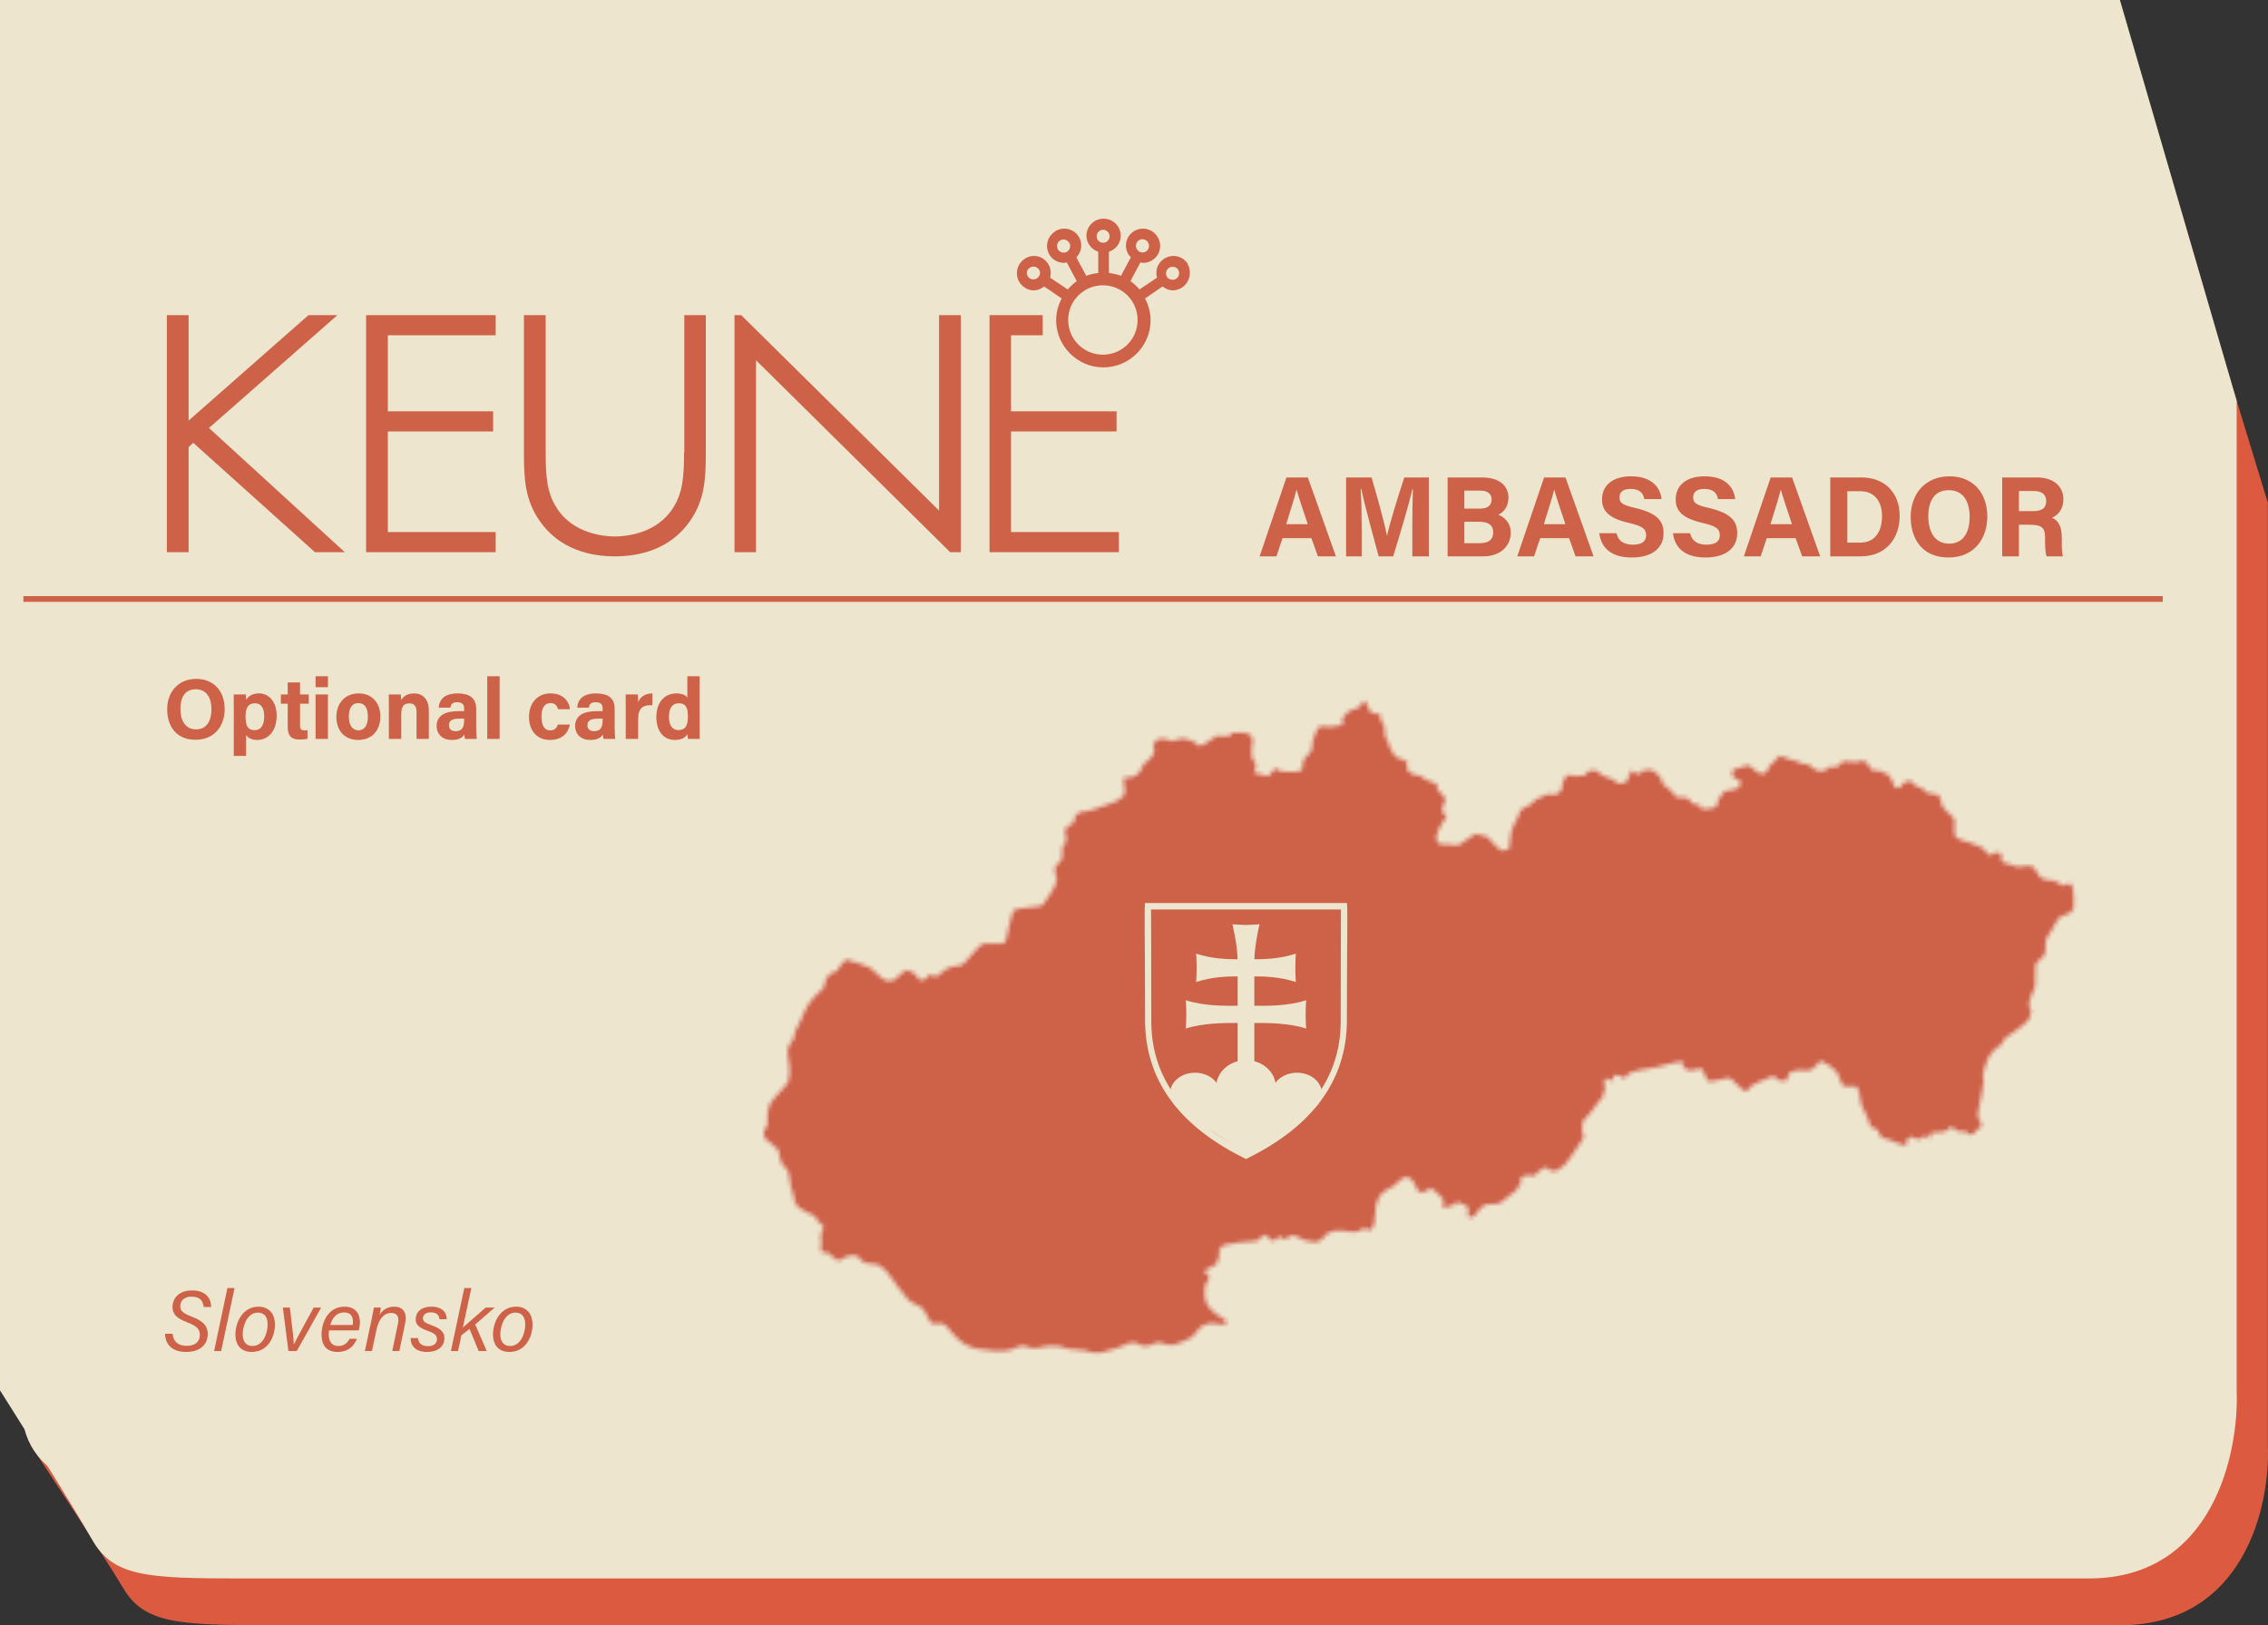
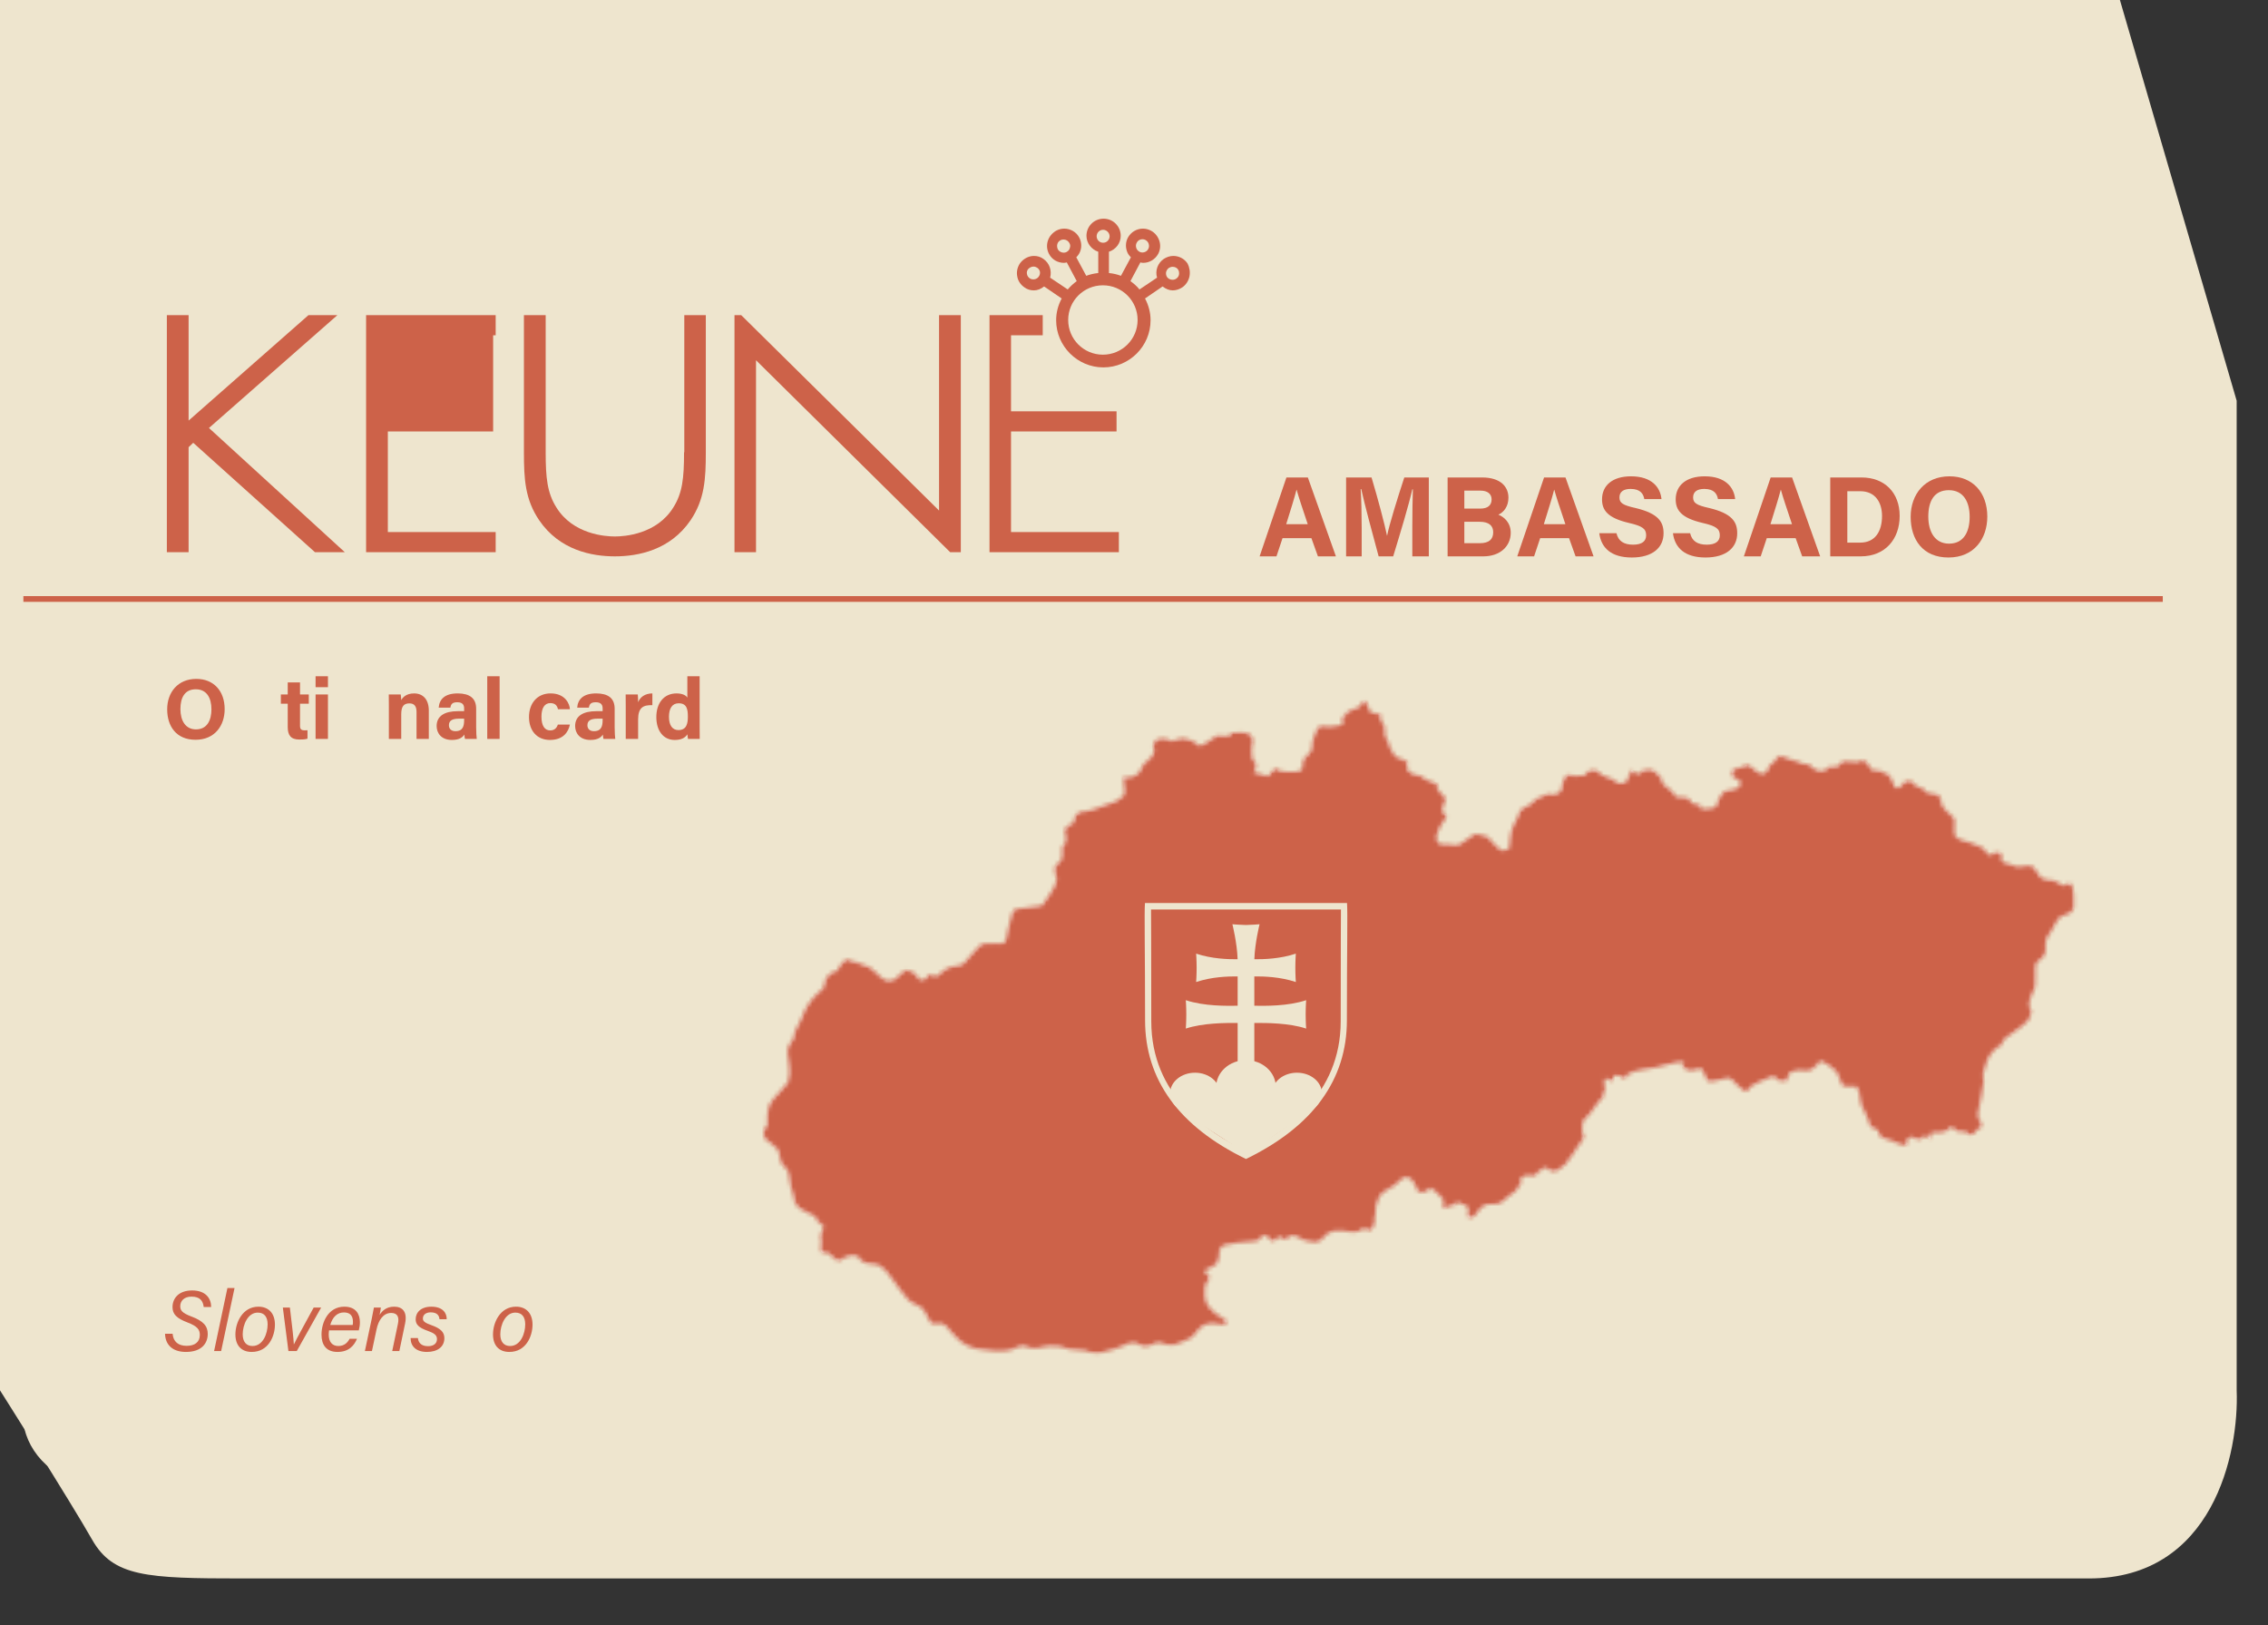
<svg xmlns="http://www.w3.org/2000/svg" width="582" height="417" viewBox="0 0 582 417" fill="none">
  <rect x="0" y="0" width="582" height="417" fill="#333333" stroke="none" />
  <g style="mix-blend-mode:multiply">
-     <path d="M581.96 129L552 31H8V371C8 371 26.214 398.398 31.63 407.5C37.045 416.602 45.649 417 70.027 417H544.075C575.899 417 582.592 386.333 581.96 371V129Z" fill="#DC5A40" />
-   </g>
+     </g>
  <g style="mix-blend-mode:overlay">
    <path d="M573.96 102.824L544 0H0V356.736C0 356.736 18.214 385.482 23.63 395.032C29.045 404.583 37.649 405 62.027 405H536.075C567.899 405 574.592 372.824 573.96 356.736V102.824Z" fill="#EEE5CE" />
  </g>
  <g clip-path="url(#clip0_140_1416)">
    <path d="M555 25H6V379.99H555V25Z" fill="#EEE5CE" />
    <path d="M329.115 138.08L327.557 142.751H323.235L330.115 122.509H335.612L342.815 142.751H338.199L336.523 138.08H329.115ZM335.583 134.496C334.142 130.206 333.231 127.474 332.731 125.653H332.702C332.202 127.65 331.202 130.823 330.056 134.496H335.583Z" fill="#CD6249" />
    <path d="M362.421 135.142C362.421 131.705 362.48 127.827 362.568 125.535H362.421C361.48 129.678 359.452 136.405 357.511 142.751H353.778C352.279 137.198 350.191 129.531 349.309 125.476H349.162C349.339 127.856 349.427 132.028 349.427 135.494V142.751H345.429V122.509H351.955C353.543 127.797 355.307 134.437 355.924 137.433H355.953C356.453 134.789 358.658 127.68 360.363 122.509H366.654V142.751H362.421V135.142Z" fill="#CD6249" />
    <path d="M371.476 122.509H380.324C385.234 122.509 387.086 125.036 387.086 127.68C387.086 129.971 385.881 131.44 384.499 132.057C385.881 132.586 387.674 134.026 387.674 136.699C387.674 140.166 384.94 142.751 380.648 142.751H371.476V122.509ZM379.825 130.5C381.912 130.5 382.765 129.56 382.765 128.121C382.765 126.681 381.647 125.888 379.972 125.888H375.768V130.5H379.825ZM375.768 139.372H379.737C382.118 139.372 383.176 138.374 383.176 136.552C383.176 134.907 382.118 133.879 379.707 133.879H375.768V139.372Z" fill="#CD6249" />
    <path d="M395.23 138.08L393.671 142.751H389.35L396.229 122.509H401.727L408.929 142.751H404.314L402.638 138.08H395.23ZM401.697 134.496C400.257 130.206 399.345 127.474 398.846 125.653H398.816C398.316 127.65 397.317 130.823 396.17 134.496H401.697Z" fill="#CD6249" />
    <path d="M414.809 136.816C415.279 138.843 416.72 139.754 419.072 139.754C421.424 139.754 422.423 138.814 422.423 137.345C422.423 135.671 421.453 134.966 417.984 134.172C412.457 132.88 411.105 130.853 411.105 128.12C411.105 124.595 413.751 122.215 418.543 122.215C423.922 122.215 426.069 125.094 426.362 128.062H421.953C421.718 126.798 421.041 125.447 418.425 125.447C416.632 125.447 415.573 126.181 415.573 127.621C415.573 129.06 416.426 129.619 419.718 130.353C425.598 131.763 426.892 133.937 426.892 136.816C426.892 140.489 424.099 143.045 418.748 143.045C413.398 143.045 410.87 140.518 410.399 136.816H414.809Z" fill="#CD6249" />
    <path d="M433.712 136.816C434.182 138.843 435.623 139.754 437.975 139.754C440.327 139.754 441.326 138.814 441.326 137.345C441.326 135.671 440.356 134.966 436.887 134.172C431.36 132.88 430.008 130.853 430.008 128.12C430.008 124.595 432.654 122.215 437.446 122.215C442.825 122.215 444.972 125.094 445.266 128.062H440.856C440.621 126.798 439.944 125.447 437.328 125.447C435.535 125.447 434.476 126.181 434.476 127.621C434.476 129.06 435.329 129.619 438.622 130.353C444.501 131.763 445.795 133.937 445.795 136.816C445.795 140.489 443.002 143.045 437.651 143.045C432.301 143.045 429.773 140.518 429.302 136.816H433.712Z" fill="#CD6249" />
    <path d="M453.379 138.08L451.821 142.751H447.5L454.379 122.509H459.876L467.079 142.751H462.464L460.788 138.08H453.379ZM459.847 134.496C458.407 130.206 457.495 127.474 456.995 125.653H456.966C456.466 127.65 455.467 130.823 454.32 134.496H459.847Z" fill="#CD6249" />
    <path d="M469.666 122.509H477.721C483.601 122.509 487.482 126.387 487.482 132.38C487.482 138.374 483.719 142.751 477.516 142.751H469.666V122.509ZM474.047 139.226H477.339C481.22 139.226 482.954 136.317 482.954 132.38C482.954 129.061 481.337 126.035 477.369 126.035H474.047V139.226Z" fill="#CD6249" />
    <path d="M509.969 132.556C509.969 138.197 506.588 143.045 500.003 143.045C493.418 143.045 490.302 138.432 490.302 132.615C490.302 126.798 493.976 122.215 500.268 122.215C506.206 122.215 509.969 126.358 509.969 132.556ZM494.829 132.527C494.829 136.493 496.563 139.49 500.15 139.49C504.06 139.49 505.442 136.229 505.442 132.615C505.442 128.767 503.854 125.77 500.091 125.77C496.328 125.77 494.829 128.59 494.829 132.527Z" fill="#CD6249" />
-     <path d="M518.083 134.643V142.751H513.791V122.509H522.699C527.108 122.509 529.49 124.918 529.49 128.062C529.49 130.765 528.02 132.233 526.55 132.85C527.549 133.232 529.078 134.261 529.078 137.904V138.902C529.078 140.254 529.078 141.811 529.372 142.751H525.197C524.845 141.87 524.786 140.342 524.786 138.197V137.904C524.786 135.7 524.227 134.643 520.964 134.643H518.083ZM518.083 131.146H521.758C524.139 131.146 525.08 130.236 525.08 128.561C525.08 126.887 523.992 125.976 521.846 125.976H518.083V131.146Z" fill="#CD6249" />
    <path d="M44.291 342.209C44.468 344.259 45.747 345.316 47.907 345.316C49.936 345.316 51.281 344.391 51.281 342.518C51.281 341.13 50.619 340.271 48.128 339.323C45.284 338.243 44.269 337.164 44.269 335.379C44.269 333.132 45.857 331.104 49.296 331.104C52.736 331.104 54.169 333.065 54.191 335.357H52.273C52.097 333.793 51.347 332.691 49.142 332.691C47.224 332.691 46.254 333.815 46.254 335.159C46.254 336.216 46.739 336.877 49.032 337.759C52.207 338.926 53.309 340.271 53.309 342.254C53.309 344.655 51.766 346.881 47.709 346.881C44.159 346.881 42.417 344.942 42.351 342.209H44.291Z" fill="#CD6249" />
    <path d="M54.941 346.661L58.358 330.488H60.188L56.749 346.661H54.941Z" fill="#CD6249" />
    <path d="M70.551 339.874C70.551 342.827 68.898 346.881 64.598 346.881C61.886 346.881 60.409 345.162 60.409 342.386C60.409 339.279 62.283 335.269 66.318 335.269C68.876 335.269 70.551 336.922 70.551 339.874ZM62.283 342.364C62.283 344.237 63.165 345.361 64.797 345.361C67.487 345.361 68.677 342.166 68.677 339.808C68.677 337.935 67.861 336.789 66.142 336.789C63.562 336.789 62.283 339.984 62.283 342.364Z" fill="#CD6249" />
    <path d="M74.388 335.489C74.983 340.315 75.336 343.51 75.402 344.942H75.424C75.931 343.752 79.062 338.199 80.495 335.489H82.414L76.152 346.66H74.013L72.58 335.489H74.388Z" fill="#CD6249" />
    <path d="M84.442 341.35C84.398 341.791 84.354 342.033 84.354 342.408C84.354 344.303 85.258 345.361 86.823 345.361C88.389 345.361 89.205 344.457 89.712 343.51H91.608C90.88 345.25 89.513 346.881 86.603 346.881C83.693 346.881 82.502 345.03 82.502 342.452C82.502 339.301 84.222 335.269 88.367 335.269C91.366 335.269 92.358 337.23 92.358 339.257C92.358 339.962 92.27 340.601 92.071 341.35H84.442ZM90.506 339.962C90.572 339.676 90.572 339.411 90.572 339.147C90.572 337.627 89.866 336.745 88.257 336.745C86.559 336.745 85.324 337.913 84.751 339.962H90.506Z" fill="#CD6249" />
    <path d="M95.4 338.332C95.599 337.362 95.775 336.415 95.952 335.489H97.737C97.716 335.842 97.473 337.098 97.407 337.384C98.046 336.371 99.105 335.269 101.155 335.269C103.206 335.269 104.617 336.503 103.933 339.676L102.478 346.66H100.648L102.103 339.72C102.478 338.045 102.081 336.878 100.383 336.878C98.311 336.878 97.12 338.794 96.635 341.064L95.445 346.66H93.636L95.4 338.332Z" fill="#CD6249" />
    <path d="M107.241 343.311C107.351 344.457 108.056 345.405 109.842 345.405C111.342 345.405 112.135 344.655 112.135 343.598C112.135 342.54 111.386 342.055 109.798 341.483C107.395 340.645 106.667 339.808 106.667 338.508C106.667 336.767 107.99 335.269 110.702 335.269C113.591 335.269 114.671 336.9 114.627 338.486H112.775C112.709 337.715 112.334 336.723 110.526 336.723C109.357 336.723 108.519 337.296 108.519 338.31C108.519 339.081 109.159 339.455 110.746 340.028C113.084 340.866 114.032 341.813 114.032 343.355C114.032 345.581 112.246 346.881 109.578 346.881C106.733 346.881 105.366 345.405 105.366 343.311H107.241Z" fill="#CD6249" />
-     <path d="M118.772 340.623C119.897 339.61 122.983 336.966 124.637 335.489H126.952C125.276 336.966 123.579 338.42 121.947 339.83L124.902 346.661H122.829L120.492 340.976L118.397 342.606L117.537 346.661H115.707L119.147 330.488H120.955L118.772 340.623Z" fill="#CD6249" />
    <path d="M136.654 339.874C136.654 342.827 135 346.881 130.701 346.881C127.989 346.881 126.511 345.162 126.511 342.386C126.511 339.279 128.385 335.269 132.42 335.269C134.978 335.269 136.654 336.922 136.654 339.874ZM128.385 342.364C128.385 344.237 129.267 345.361 130.899 345.361C133.589 345.361 134.78 342.166 134.78 339.808C134.78 337.935 133.964 336.789 132.244 336.789C129.664 336.789 128.385 339.984 128.385 342.364Z" fill="#CD6249" />
    <path d="M305.226 70.948C304.989 72.076 304.335 73.085 303.387 73.736C302.674 74.211 301.784 74.507 300.951 74.507C300.06 74.507 299.17 74.153 298.337 73.499L293.825 76.584C294.775 78.363 295.251 80.263 295.251 82.161C295.251 88.866 289.787 94.267 283.136 94.267C276.485 94.267 271.021 88.807 271.021 82.161C271.021 80.261 271.497 78.363 272.447 76.584L267.935 73.499C267.104 74.153 266.212 74.507 265.321 74.507C264.429 74.507 263.598 74.27 262.885 73.736C261.935 73.083 261.222 72.074 261.046 70.948C260.808 69.819 261.046 68.634 261.7 67.626C262.53 66.438 263.897 65.667 265.323 65.667C266.215 65.667 267.045 65.905 267.758 66.438C269.302 67.506 269.956 69.406 269.48 71.244L273.993 74.27C274.706 73.44 275.478 72.728 276.308 72.133L273.755 67.327C273.518 67.386 273.28 67.445 273.043 67.445C271.379 67.445 269.895 66.553 269.182 65.131C268.648 64.122 268.528 62.935 268.885 61.809C269.24 60.68 270.015 59.791 271.024 59.197C271.678 58.842 272.388 58.663 273.101 58.663C274.704 58.663 276.249 59.554 276.962 60.976C277.496 61.985 277.616 63.231 277.259 64.299C277.08 64.891 276.725 65.486 276.191 66.02L278.743 70.767C279.694 70.412 280.703 70.174 281.83 70.054V64.595C280.049 64.002 278.802 62.34 278.802 60.501C278.802 58.068 280.762 56.109 283.197 56.109C285.632 56.109 287.592 58.068 287.592 60.501C287.592 62.401 286.345 64.002 284.564 64.595V70.054C285.694 70.172 286.703 70.409 287.651 70.767L290.204 66.02C289.67 65.486 289.312 64.952 289.136 64.299C288.781 63.17 288.898 61.985 289.432 60.976C290.204 59.551 291.689 58.663 293.293 58.663C294.006 58.663 294.719 58.842 295.371 59.197C296.38 59.73 297.152 60.68 297.509 61.809C297.865 62.937 297.747 64.122 297.213 65.131C296.441 66.556 294.957 67.445 293.352 67.445C293.056 67.445 292.818 67.386 292.639 67.327L290.086 72.133C290.917 72.725 291.75 73.438 292.401 74.27L296.914 71.244C296.38 69.406 297.093 67.506 298.636 66.438C299.349 65.963 300.239 65.667 301.071 65.667C302.556 65.667 303.921 66.379 304.754 67.626C305.229 68.576 305.467 69.763 305.229 70.948M291.571 63.589C291.689 64.005 291.987 64.36 292.401 64.597C293.173 65.013 294.241 64.715 294.658 63.885C294.895 63.469 294.895 63.055 294.775 62.58C294.658 62.164 294.359 61.809 293.945 61.571C293.114 61.155 292.105 61.454 291.689 62.284C291.451 62.7 291.451 63.175 291.571 63.589ZM274.41 62.343C274.113 61.809 273.579 61.451 272.925 61.451C272.629 61.451 272.391 61.51 272.153 61.63C271.737 61.867 271.44 62.164 271.323 62.639C271.205 63.055 271.264 63.53 271.44 63.944C271.857 64.715 272.925 65.072 273.697 64.656C274.113 64.418 274.41 64.122 274.527 63.647C274.706 63.172 274.645 62.697 274.41 62.343ZM266.869 69.76C266.81 69.344 266.514 68.931 266.156 68.693C265.86 68.514 265.563 68.397 265.205 68.397C264.671 68.397 264.137 68.693 263.78 69.109C263.542 69.464 263.424 69.939 263.542 70.355C263.601 70.772 263.897 71.185 264.255 71.423C264.968 71.898 266.095 71.719 266.57 70.948C266.808 70.652 266.925 70.177 266.866 69.76M283.077 62.284C284.028 62.284 284.741 61.513 284.741 60.621C284.741 59.73 283.969 58.959 283.077 58.959C282.127 58.959 281.414 59.73 281.414 60.621C281.414 61.513 282.127 62.284 283.077 62.284ZM291.926 82.104C291.926 77.178 287.948 73.203 283.018 73.203C278.089 73.203 274.111 77.178 274.111 82.104C274.111 87.03 278.089 91.006 283.018 91.006C287.948 91.006 291.926 87.03 291.926 82.104ZM302.556 70.414C302.615 69.998 302.556 69.523 302.318 69.168C302.022 68.693 301.488 68.456 300.893 68.456C300.537 68.456 300.239 68.573 299.942 68.752C299.587 68.989 299.349 69.406 299.229 69.819C299.17 70.235 299.229 70.71 299.467 71.065C299.942 71.778 301.069 72.015 301.782 71.54C302.257 71.244 302.495 70.828 302.554 70.412L302.556 70.414Z" fill="#CD6249" />
    <path d="M53.623 109.815L88.482 141.683H80.821L49.586 113.615L48.397 114.741V141.683H42.817V80.858H48.397V107.918L79.158 80.858H86.581L53.623 109.815Z" fill="#CD6249" />
-     <path d="M93.945 141.683H127.197V136.52H99.526V110.706H126.546V105.543H99.526V86.021H127.197V80.858H93.945V141.683Z" fill="#CD6249" />
+     <path d="M93.945 141.683H127.197V136.52H99.526V110.706H126.546V105.543V86.021H127.197V80.858H93.945V141.683Z" fill="#CD6249" />
    <path d="M175.536 116.048C175.536 122.695 175.119 126.492 172.804 130.172C168.529 137.115 160.214 137.649 157.781 137.649C155.349 137.649 147.034 137.115 142.759 130.172C140.444 126.492 140.027 122.636 140.027 116.048V80.858H134.447V116.048C134.447 122.933 134.743 128.155 138.366 133.494C143.592 141.15 151.787 142.751 157.784 142.751C163.781 142.751 171.976 141.15 177.202 133.494C180.825 128.152 181.121 122.871 181.121 116.048V80.858H175.599V116.048H175.541H175.536Z" fill="#CD6249" />
    <path d="M240.974 131.002L190.203 80.858H188.481V141.683H194.003V92.428L243.826 141.683H246.557V80.858H240.974V131.002Z" fill="#CD6249" />
    <path d="M259.443 110.706H286.522V105.543H259.443V86.021H267.579V80.858H253.921V141.683H287.115V136.52H259.443V110.706Z" fill="#CD6249" />
    <path d="M555 152.95H6V154.419H555V152.95Z" fill="#CD6249" />
    <path d="M315.398 188.845C315.398 188.845 313.941 188.953 313.725 188.845C313.51 188.737 312.806 188.845 312.806 188.845C312.806 188.845 312.214 188.63 311.998 188.845C311.782 189.06 311.567 189.114 311.459 189.276C311.351 189.437 310.651 189.815 310.433 189.976C310.217 190.138 309.624 190.461 309.406 190.622C309.19 190.784 308.433 191.215 308.218 191.215C308.002 191.215 307.894 191.592 307.571 191.215C307.248 190.838 306.924 190.622 306.924 190.622C306.924 190.622 306.06 190.047 305.898 190.064C305.736 190.081 305.143 189.866 304.925 189.758C304.71 189.65 303.953 189.489 303.953 189.489C303.953 189.489 303.252 189.435 302.98 189.489C302.711 189.543 302.387 189.597 302.061 189.758C301.738 189.92 301.089 189.937 300.927 190.064C300.765 190.189 300.388 190.064 300.388 190.064L299.469 189.65C299.469 189.65 298.823 189.381 298.281 189.489C297.742 189.597 296.985 189.56 296.554 190.064C296.123 190.569 295.907 190.958 295.907 191.384C295.907 191.81 296.177 192.348 296.177 192.618C296.177 192.887 295.853 193.264 295.907 193.479C295.961 193.695 295.314 194.344 295.042 194.613C294.773 194.882 293.908 195.693 293.908 195.693C293.908 195.693 293.423 195.908 293.315 196.231C293.208 196.554 293.1 196.716 292.938 197.095C292.776 197.472 292.399 198.014 292.291 198.175C292.184 198.337 291.806 198.66 291.537 198.875C291.267 199.091 290.728 199.198 290.728 199.198C290.728 199.198 289.974 199.522 289.702 199.468C289.432 199.414 288.406 199.372 288.298 199.473C288.19 199.575 288.514 202.486 288.568 202.648C288.621 202.81 288.577 203.943 288.276 204.212C287.975 204.482 286.409 205.561 286.409 205.561C286.409 205.561 281.012 207.395 280.689 207.61C280.365 207.826 278.584 208.095 278.369 208.203C278.153 208.311 277.668 207.934 277.504 208.203C277.342 208.472 276.749 208.58 276.531 208.741C276.316 208.903 275.938 209.119 275.885 209.442C275.831 209.765 275.723 210.196 275.615 210.467C275.507 210.737 275.453 211.275 275.13 211.386C274.807 211.493 274.483 211.547 274.322 211.709C274.16 211.87 273.241 212.734 273.241 212.734C273.241 212.734 273.133 213.273 273.241 213.599C273.349 213.922 273.565 214.353 273.457 214.786C273.349 215.217 273.618 216.081 273.457 216.243C273.295 216.404 272.702 216.781 272.538 217.376C272.376 217.969 272.7 218.023 272.538 218.564C272.376 219.102 272.661 219.966 272.492 220.236C272.322 220.505 271.945 221.262 271.783 221.369C271.622 221.477 271.298 221.477 271.029 221.962C270.759 222.446 270.598 222.608 270.598 223.095C270.598 223.582 270.813 224.444 270.867 224.606C270.921 224.767 271.137 225.144 271.137 225.578C271.137 226.011 270.759 226.711 270.598 227.358C270.436 228.004 268.709 230.432 268.493 230.756C268.278 231.079 267.575 232.32 267.143 232.374C266.712 232.428 263.474 232.859 263.474 232.859L260.72 233.182C260.72 233.182 259.801 233.774 259.693 234.423C259.586 235.069 258.667 238.414 258.667 238.414C258.667 238.414 258.182 240.84 258.128 241.111C258.074 241.381 257.858 241.919 257.373 242.03C256.888 242.137 255.7 241.976 255.323 242.03C254.946 242.083 252.623 242.069 252.623 242.069C252.623 242.069 251.597 242.355 251.327 242.678C251.058 243.001 249.169 245.051 249.169 245.051L247.603 246.884C247.603 246.884 246.741 247.531 246.523 247.638C246.307 247.746 244.526 247.962 244.526 247.962L243.123 248.392C243.123 248.392 242.368 248.877 241.988 249.146C241.611 249.416 241.341 249.631 241.18 249.847C241.018 250.062 240.91 250.062 240.641 250.278C240.371 250.493 240.317 250.547 240.102 250.547C239.886 250.547 239.617 250.385 239.347 250.278C239.078 250.17 238.482 249.9 238.213 250.224C237.944 250.547 237.728 251.032 237.351 251.249C236.973 251.465 237.027 251.088 236.65 251.249C236.273 251.411 236.111 251.817 235.949 251.318C235.788 250.819 234.492 249.523 234.33 249.47C234.168 249.416 233.196 248.931 232.98 248.931C232.764 248.931 232.333 248.877 232.007 249.146C231.684 249.416 230.658 250.28 230.388 250.549C230.119 250.819 229.849 251.196 229.634 251.303C229.418 251.411 228.987 251.33 228.607 251.558C228.227 251.786 227.799 251.651 227.473 251.558C227.147 251.465 226.392 251.085 226.285 250.924C226.177 250.762 223.639 248.444 223.154 248.172C222.669 247.903 220.78 247.2 220.184 247.039C219.592 246.877 218.403 246.554 218.188 246.5C217.972 246.446 217.703 245.907 217.269 246.231C216.838 246.554 216.243 246.769 216.135 247.039C216.027 247.308 215.38 248.01 215.27 248.226C215.162 248.441 214.893 249.034 214.677 249.144C214.462 249.252 214.3 249.198 213.869 249.413C213.438 249.629 213.06 249.683 212.734 250.113C212.411 250.544 211.816 251.085 211.816 251.409C211.816 251.732 211.6 252.109 211.492 252.381C211.385 252.65 211.762 252.919 211.492 253.188C211.223 253.458 210.304 254.43 210.304 254.43C210.304 254.43 209.278 255.238 209.008 255.617C208.739 255.994 207.766 257.181 207.766 257.181C207.766 257.181 207.281 257.989 207.119 258.153C206.958 258.317 206.526 259.179 206.365 259.556C206.203 259.933 205.556 261.319 205.52 261.605C205.483 261.892 204.079 264.411 204.008 264.626C203.937 264.842 203.685 266.352 203.54 266.604C203.396 266.857 202.389 268.115 202.318 268.438C202.247 268.761 202.031 269.552 202.031 269.841C202.031 270.13 202.499 273.797 202.499 273.797C202.499 273.797 202.57 275.127 202.57 275.308C202.57 275.489 202.354 277.249 202.21 277.609C202.065 277.969 201.022 279.012 200.914 279.191C200.806 279.369 199.116 281.169 198.863 281.492C198.611 281.815 197.604 282.966 197.496 283.326C197.388 283.686 197.136 284.153 197.099 284.655C197.063 285.159 196.955 285.806 196.884 286.31C196.813 286.814 196.884 287.676 196.884 288.036C196.884 288.396 196.921 289.116 196.705 289.258C196.489 289.402 195.985 289.544 195.985 289.87C195.985 290.195 196.021 291.057 195.985 291.165C195.948 291.272 196.021 291.38 196.129 291.703C196.237 292.027 196.129 292.027 196.489 292.35C196.849 292.673 197.641 293.248 197.641 293.248C197.641 293.248 198.648 293.968 198.971 294.362C199.294 294.759 199.726 295.116 199.836 295.549C199.944 295.98 200.088 296.771 200.122 297.168C200.159 297.564 200.267 298.032 200.375 298.211C200.483 298.389 200.88 299.001 201.058 299.217C201.237 299.432 201.705 299.684 201.886 300.008C202.065 300.331 202.21 300.439 202.283 300.798C202.357 301.158 202.788 303.927 202.859 304.321C202.93 304.718 203.219 305.509 203.29 305.795C203.361 306.082 203.65 306.909 203.687 307.198C203.724 307.487 203.724 307.918 203.866 308.349C204.01 308.779 204.873 309.786 205.017 309.967C205.162 310.146 207.176 311.154 207.428 311.296C207.68 311.441 208.183 311.693 208.472 311.764C208.758 311.835 209.192 312.124 209.3 312.41C209.407 312.699 209.515 312.914 209.731 313.238C209.946 313.561 210.414 313.921 210.414 313.921C210.414 313.921 211.387 314.496 211.313 314.819C211.242 315.142 211.027 315.502 210.846 316.078C210.667 316.653 210.449 317.228 210.559 317.659C210.667 318.09 210.738 318.45 210.738 318.558C210.738 318.665 210.667 318.917 210.667 319.312C210.667 319.706 210.63 319.958 210.596 320.21C210.559 320.462 210.632 321.145 210.811 321.29C210.99 321.434 211.242 321.505 211.458 321.468C211.674 321.432 211.818 321.29 211.997 321.29C212.176 321.29 213.004 321.973 213.185 322.117C213.366 322.262 213.832 322.656 214.05 322.837C214.266 323.016 214.481 323.234 214.733 323.341C214.986 323.449 215.346 323.593 215.74 323.341C216.137 323.089 216.784 322.551 217.144 322.551C217.504 322.551 217.791 322.191 218.403 322.154C219.016 322.117 219.302 322.191 219.302 322.191C219.302 322.191 219.41 322.083 219.699 322.262C219.986 322.44 219.952 322.225 220.383 322.693C220.814 323.16 220.706 323.412 221.463 323.806C222.218 324.203 223.119 324.345 223.406 324.311C223.695 324.274 225.278 324.455 225.601 324.707C225.924 324.96 227.039 325.714 227.184 325.929C227.328 326.144 227.796 326.683 228.12 327.151C228.443 327.618 229.2 328.588 229.308 328.698C229.416 328.806 230.712 330.603 230.819 330.784C230.927 330.963 232.294 332.618 232.725 333.156C233.156 333.695 233.624 334.091 234.416 334.485C235.207 334.882 236.395 335.384 236.611 335.673C236.826 335.959 237.258 336.608 237.476 336.931C237.691 337.254 238.088 338.082 238.267 338.405C238.446 338.728 238.664 339.269 238.914 339.448C239.166 339.627 239.778 339.737 239.921 339.737C240.063 339.737 241.109 339.521 241.288 339.558C241.466 339.595 242.547 339.955 242.799 340.278C243.051 340.601 243.806 341.465 244.129 341.859C244.453 342.254 245.281 343.047 245.533 343.333C245.786 343.622 246.648 344.339 246.974 344.592C247.297 344.844 248.485 345.456 248.88 345.598C249.274 345.74 250.391 346.029 250.57 346.102C250.749 346.176 252.226 346.318 252.513 346.354C252.799 346.391 254.96 346.677 255.284 346.677H256.795C257.371 346.677 258.882 346.606 259.243 346.425C259.603 346.247 260.97 345.779 261.222 345.635C261.474 345.49 262.195 345.311 262.374 345.311C262.552 345.311 263.417 345.564 263.525 345.598C263.633 345.635 264.39 345.958 264.64 345.958C264.89 345.958 266.078 345.958 266.367 345.921C266.656 345.884 266.943 345.777 267.303 345.706C267.663 345.635 268.814 345.417 269.282 345.382C269.75 345.346 271.514 345.419 271.801 345.49C272.09 345.561 273.743 346.102 274.427 346.21C275.11 346.318 277.592 346.462 277.702 346.499C277.81 346.535 278.53 346.499 278.891 346.677C279.251 346.856 279.682 347.037 280.402 347.074C281.122 347.111 282.416 347.182 282.56 347.074C282.705 346.966 284.143 346.714 284.827 346.499C285.51 346.283 287.742 345.635 288.065 345.419C288.389 345.204 288.786 345.059 289.146 344.915C289.506 344.77 289.577 344.663 290.082 344.592C290.586 344.521 291.017 344.521 291.196 344.555C291.375 344.592 291.735 344.699 291.951 344.807C292.166 344.915 292.348 345.023 292.779 345.204C293.21 345.382 294.001 345.6 294.506 345.419C295.011 345.24 295.334 345.096 295.513 345.059C295.692 345.022 296.018 344.773 296.378 344.699C296.738 344.628 297.277 344.41 297.708 344.555C298.139 344.699 298.573 344.807 299.256 344.986C299.94 345.165 300.983 345.13 301.451 345.057C301.919 344.983 303.431 344.266 303.754 344.158C304.078 344.051 304.942 343.62 305.303 343.475C305.663 343.331 305.878 343.079 306.131 342.9C306.383 342.721 306.635 342.18 307.03 341.82C307.427 341.46 307.605 340.956 308.002 340.706C308.399 340.457 308.399 340.239 309.009 340.06C309.622 339.881 309.8 339.592 310.521 339.629C311.241 339.666 311.601 339.521 312.032 339.7C312.464 339.879 314.083 339.916 314.083 339.916C314.083 339.916 314.695 339.737 314.695 339.448C314.695 339.159 314.982 339.088 314.588 338.765C314.193 338.442 314.083 338.368 313.796 338.226C313.51 338.082 312.824 337.58 312.645 337.436C312.466 337.291 312.14 337.291 311.672 336.789C311.204 336.285 311.096 336.069 310.952 335.998C310.807 335.927 310.339 335.568 310.197 335.315C310.053 335.063 309.8 334.561 309.8 334.561C309.8 334.561 309.188 333.195 309.225 332.799C309.262 332.402 309.188 331.648 309.225 331.109C309.262 330.571 309.225 329.959 309.44 329.562C309.656 329.166 309.945 328.842 310.087 328.483C310.229 328.123 310.447 327.907 310.339 327.618C310.232 327.332 309.656 326.828 309.548 326.72C309.44 326.612 309.262 326.612 309.296 326.36C309.333 326.108 309.117 326 309.548 325.785C309.979 325.569 310.016 325.496 310.484 325.317C310.952 325.138 310.915 325.138 311.349 324.886C311.78 324.634 312.14 324.455 312.248 324.203C312.356 323.951 312.787 323.123 312.86 322.369C312.931 321.615 312.824 320.607 313.147 320.32C313.47 320.034 313.686 319.674 314.083 319.529C314.48 319.385 316.854 318.917 317.574 318.883C318.294 318.846 320.129 318.704 320.705 318.631C321.281 318.56 322.611 318.487 322.863 318.308C323.116 318.129 323.583 317.444 323.799 317.336C324.015 317.228 324.196 316.761 324.772 317.013C325.347 317.265 326.068 318.127 326.068 318.127C326.068 318.127 326.246 318.523 326.68 318.416C327.111 318.308 327.4 318.127 327.508 318.019C327.616 317.911 327.653 317.659 327.905 317.588C328.157 317.517 328.552 317.265 328.625 317.409C328.699 317.554 329.056 317.877 329.272 317.948C329.488 318.019 330.494 317.84 330.568 317.696C330.641 317.551 330.639 317.373 330.82 317.265C330.999 317.157 331.864 317.013 331.864 317.013C331.864 317.013 332.476 317.12 332.944 317.409C333.412 317.696 334.708 318.308 335.247 318.416C335.786 318.523 336.543 318.631 336.867 318.668C337.19 318.704 337.406 318.883 337.873 318.704C338.341 318.526 338.88 318.345 339.096 318.129C339.312 317.914 339.924 317.302 340.032 317.157C340.14 317.013 340.608 316.619 340.823 316.437C341.039 316.259 341.796 315.933 342.082 315.899C342.369 315.862 343.378 315.828 343.631 315.828H344.422C344.745 315.828 345.644 315.899 346.186 316.08C346.725 316.259 348.418 316.08 348.741 315.936C349.064 315.791 349.532 315.289 349.821 315.289C350.111 315.289 350.397 315.074 350.686 315.397C350.973 315.72 350.902 315.936 351.37 315.72C351.838 315.505 352.09 315.324 352.269 314.966C352.448 314.606 352.7 314.139 352.774 313.886C352.845 313.634 352.629 312.914 352.774 312.628C352.918 312.342 353.026 311.37 353.026 311.117C353.026 310.865 352.955 310.111 353.026 309.859C353.097 309.607 353.134 309.284 353.278 308.961C353.423 308.637 353.854 307.019 354.177 306.696C354.501 306.373 355.184 305.798 355.4 305.653C355.615 305.509 356.047 305.186 356.48 305.007C356.911 304.828 357.776 304.287 357.955 304.143C358.134 303.998 358.602 303.531 358.71 303.389C358.817 303.244 359.285 302.85 359.501 302.706C359.716 302.561 360.292 302.167 360.4 302.13C360.508 302.093 361.155 301.951 361.444 302.201C361.733 302.451 361.912 302.309 362.308 302.848C362.705 303.386 363.1 303.819 363.281 304.358C363.46 304.897 363.352 305.186 363.786 305.509C364.217 305.832 364.361 305.976 364.9 306.013C365.439 306.05 366.52 305.33 366.52 305.33L366.917 304.862C366.917 304.862 367.314 304.862 367.889 305.367C368.465 305.871 369.148 306.446 369.364 306.733C369.58 307.019 370.3 307.56 370.3 307.812C370.3 308.065 370.263 308.28 370.3 308.566C370.337 308.853 370.552 308.711 370.3 309.179C370.048 309.646 370.3 309.969 370.731 309.969C371.162 309.969 371.559 309.68 371.883 309.538C372.206 309.394 372.529 309.286 372.711 309.252C372.889 309.215 373.107 309.504 373.357 309.215C373.61 308.926 373.61 308.461 373.825 308.424C374.041 308.388 374.653 308.677 374.761 308.784C374.869 308.892 374.582 308.784 374.869 308.892C375.156 309 375.552 309 375.913 309.215C376.273 309.431 376.525 309.394 376.559 309.827C376.596 310.258 376.812 310.295 376.812 310.655C376.812 311.015 376.741 311.301 376.633 311.59C376.525 311.876 376.741 312.488 377.245 312.488C377.75 312.488 378.397 311.984 378.649 311.734C378.901 311.482 379.117 311.122 379.261 310.944C379.406 310.765 379.693 310.19 380.197 309.793C380.702 309.396 381.42 309.11 381.746 309.039C382.069 308.968 383.977 309.002 384.372 308.931C384.769 308.86 385.523 308.356 385.92 308.033C386.317 307.71 386.533 307.457 387.035 307.061C387.54 306.664 388.475 306.089 388.941 305.624C389.406 305.159 389.48 304.725 389.732 304.473C389.985 304.221 390.2 304.15 390.308 303.609C390.416 303.068 389.911 302.926 390.308 302.529C390.705 302.133 390.416 301.954 391.028 301.775C391.641 301.596 391.533 301.597 392.18 301.597C392.826 301.597 393.26 301.92 393.836 301.633C394.411 301.347 394.304 301.166 394.59 300.913C394.877 300.661 395.095 300.446 395.237 300.338C395.382 300.23 395.85 299.8 396.065 299.726C396.281 299.653 396.712 299.582 397.038 299.726C397.364 299.871 397.398 300.049 397.721 300.265C398.045 300.48 398.441 300.48 398.836 300.588C399.233 300.696 401.428 299.185 401.715 298.791C402.001 298.397 403.405 296.345 403.694 296.059C403.983 295.772 405.421 293.434 405.745 293.003C406.068 292.572 406.499 291.816 406.499 291.601C406.499 291.385 406.32 291.314 406.212 290.881C406.105 290.45 405.926 290.413 406.034 289.982C406.141 289.551 405.997 287.97 406.323 287.573C406.646 287.177 407.582 286.278 407.871 285.918C408.158 285.558 408.77 284.697 409.094 284.3C409.417 283.903 409.922 283.149 410.174 282.826C410.426 282.503 410.605 282.251 410.821 282.072C411.036 281.893 411.433 281.46 411.504 281.281C411.575 281.103 411.36 280.417 411.504 280.309C411.649 280.202 411.935 279.986 411.935 279.59C411.935 279.193 411.72 278.008 411.72 277.827C411.72 277.646 411.683 276.929 411.935 276.892C412.188 276.855 412.332 276.64 412.69 276.929C413.05 277.215 413.555 277.467 413.697 277.359C413.841 277.252 414.057 276.892 414.057 276.747C414.057 276.603 413.841 276.172 414.057 276.101C414.273 276.03 414.309 275.922 414.704 275.922C415.098 275.922 415.855 275.993 416.071 276.245C416.286 276.498 416.107 276.75 416.575 276.676C417.043 276.603 417.222 276.498 417.367 276.245C417.511 275.993 417.727 275.599 417.835 275.562C417.942 275.526 419.202 275.058 419.454 274.916C419.706 274.772 421.433 274.519 421.72 274.448C422.007 274.377 425.245 273.802 425.461 273.802C425.677 273.802 428.7 272.94 428.7 272.94L430.427 272.581C430.427 272.581 431.218 272.51 431.434 272.51C431.649 272.51 432.154 272.581 432.154 272.94C432.154 273.3 431.074 273.227 432.154 274.02C433.234 274.811 433.81 274.811 434.312 274.666C434.817 274.522 435.248 274.451 435.608 274.38C435.969 274.309 436.184 273.876 436.615 274.309C437.046 274.74 437.911 276.826 437.911 276.826C437.911 276.826 437.84 277.33 438.416 277.401C438.992 277.472 439.281 277.545 439.854 277.401C440.43 277.257 441.726 276.97 442.086 276.897C442.446 276.826 443.668 276.466 444.1 276.826C444.531 277.186 444.82 277.257 445.322 277.976C445.827 278.696 446.689 278.983 446.905 279.342C447.12 279.702 447.265 279.918 447.625 279.918C447.985 279.918 448.561 279.847 448.776 279.629C448.992 279.411 448.992 278.838 449.928 278.407C450.864 277.976 451.726 277.401 452.302 277.257C452.877 277.112 453.524 276.681 453.74 276.681C453.955 276.681 454.171 276.395 454.46 276.321C454.747 276.25 455.036 276.25 455.036 276.25C455.036 276.25 455.612 276.395 455.972 276.755C456.332 277.115 456.116 277.259 456.836 277.33C457.557 277.401 458.203 277.401 458.203 277.401C458.203 277.401 458.564 277.186 458.635 276.97C458.706 276.755 458.921 275.89 459.066 275.531C459.21 275.171 460.577 274.74 461.08 274.666C461.584 274.595 463.887 274.737 464.174 274.737C464.46 274.737 464.821 274.451 465.181 274.233C465.541 274.018 466.188 273.442 466.332 273.227C466.477 273.011 467.052 272.076 467.339 272.292C467.626 272.507 468.635 272.867 469.137 273.227C469.642 273.587 471.08 274.737 471.225 274.953C471.369 275.168 471.8 276.174 472.016 276.608C472.231 277.039 472.087 277.183 472.447 277.829C472.807 278.476 472.734 278.694 473.598 278.765C474.463 278.836 475.901 278.836 475.901 278.836C475.901 278.836 476.188 278.476 476.477 279.051C476.764 279.626 477.124 279.842 477.124 280.633C477.124 281.423 477.484 283.078 477.628 283.58C477.773 284.085 478.709 285.593 478.78 285.953C478.851 286.312 479.645 287.823 479.716 288.183C479.787 288.543 479.716 289.047 480.507 289.333C481.298 289.62 482.163 290.198 482.163 290.198C482.163 290.198 481.803 290.342 482.163 290.917C482.523 291.493 482.523 291.708 482.883 291.853C483.244 291.997 483.459 292.139 484.466 292.428C485.473 292.714 485.186 292.572 486.049 293.003C486.913 293.434 488.207 293.794 488.423 293.868C488.638 293.941 489.214 293.868 489.429 293.579C489.645 293.292 488.854 293.003 489.429 292.499C490.005 291.995 490.294 291.635 490.581 291.708C490.87 291.779 490.941 291.924 491.517 292.139C492.092 292.355 492.237 292.355 492.668 292.355C493.099 292.355 493.388 291.779 493.604 291.635C493.82 291.49 494.251 291.348 494.469 291.635C494.684 291.924 495.189 292.426 495.334 292.21C495.478 291.995 495.334 290.915 495.334 290.915C495.334 290.915 496.198 290.484 496.701 290.555C497.205 290.626 497.565 290.626 497.923 290.626C498.281 290.626 498.643 290.34 499.219 290.266C499.795 290.193 500.442 289.187 500.802 289.187C501.162 289.187 501.522 289.617 501.809 289.977C502.095 290.337 503.465 290.408 503.465 290.408L504.761 290.193C504.761 290.193 504.256 290.839 504.761 290.984C505.265 291.128 505.407 291.128 505.697 291.128C505.986 291.128 506.703 290.842 506.848 290.624C506.993 290.408 506.919 290.193 507.279 289.977C507.639 289.762 507.208 290.048 507.639 289.762C508.07 289.475 508.36 289.402 508.36 289.116C508.36 288.829 508.72 288.396 508.36 288.036C507.999 287.676 507.568 286.596 507.568 286.024C507.568 285.451 508.519 281.134 508.519 281.134C508.519 281.134 509.077 277.971 509.077 277.323C509.077 276.674 508.646 275.957 509.077 274.95C509.509 273.944 509.509 273.511 509.724 272.865C509.94 272.218 510.155 271.498 510.444 271.139C510.734 270.779 511.165 269.988 511.451 269.772C511.74 269.557 512.172 269.126 512.674 268.693C513.178 268.262 513.61 268.348 513.681 267.946C513.752 267.542 514.185 266.896 514.401 266.68C514.617 266.465 514.546 266.321 515.337 265.89C516.128 265.459 520.589 262.151 520.734 261.502C520.878 260.856 521.381 259.561 521.31 259.201C521.238 258.841 521.023 259.417 520.878 258.481C520.734 257.546 520.807 257.977 520.734 257.546C520.663 257.115 521.317 255.389 521.317 255.389C521.317 255.389 521.741 254.454 521.959 254.023C522.174 253.592 522.245 253.448 522.319 252.944C522.39 252.439 522.174 251.864 522.319 251.218C522.463 250.571 522.277 249.996 522.334 249.492C522.39 248.987 522.432 248.627 522.375 247.91C522.319 247.19 523.11 246.473 523.902 245.898C524.693 245.322 524.982 244.387 524.982 243.956C524.982 243.525 524.837 242.446 524.982 241.799C525.126 241.153 525.126 240.649 525.773 239.858C526.42 239.067 526.493 238.707 526.854 238.132C527.214 237.557 527.5 236.692 528.076 236.12C528.652 235.544 528.076 235.473 529.299 235.04C530.521 234.609 531.17 234.394 531.457 234.034C531.746 233.674 532.177 233.387 532.177 232.668C532.177 231.948 532.106 230.151 532.177 229.576C532.248 229 531.746 227.13 531.746 227.13C531.746 227.13 531.241 226.555 530.955 226.626C530.668 226.697 529.803 227.201 529.588 227.201C529.372 227.201 529.156 226.985 528.867 226.912C528.578 226.841 528.507 226.697 528.076 226.408C527.645 226.119 527.069 225.903 527.069 225.903C527.069 225.903 525.413 225.688 525.055 225.688C524.698 225.688 523.904 225.184 523.904 225.184C523.904 225.184 523.544 225.113 523.184 224.464C522.824 223.817 522.392 223.169 522.392 223.169C522.392 223.169 521.817 222.449 521.601 222.304C521.386 222.16 521.17 222.089 520.954 222.089C520.739 222.089 518.941 222.233 518.941 222.233C518.941 222.233 518.149 222.449 517.429 222.304C516.709 222.16 515.702 221.729 515.702 221.729C515.702 221.729 515.197 221.585 514.55 221.369L513.904 221.154L513.543 220.148C513.543 220.148 513.904 219.501 513.543 219.141C513.183 218.782 513.183 218.711 512.897 218.711C512.61 218.711 511.601 218.782 511.601 218.782L511.096 219.286C511.096 219.286 510.305 219.43 510.016 219.07C509.727 218.711 509.511 217.704 508.144 217.2C506.777 216.696 505.265 216.049 505.05 215.978C504.834 215.907 503.609 215.763 503.252 215.474C502.891 215.185 502.029 214.97 501.885 214.683C501.74 214.397 501.595 214.037 501.595 213.533V211.447C501.595 210.871 501.811 210.583 501.524 210.081C501.238 209.576 500.157 208.644 500.157 208.644C500.157 208.644 499.437 208.068 499.077 207.564C498.717 207.06 498.357 206.7 498.286 206.413C498.215 206.124 498.286 205.407 497.855 204.687C497.423 203.968 497.855 204.183 497.423 203.968C496.992 203.752 494.834 203.463 494.834 203.463L494.187 203.103L493.396 202.239C493.396 202.239 493.611 202.31 492.891 202.095C492.171 201.879 491.524 201.664 491.38 201.375C491.235 201.086 490.804 200.584 490.804 200.584C490.804 200.584 489.508 200.298 489.292 200.369C489.077 200.44 488.932 200.44 488.427 200.944C487.923 201.448 487.636 202.31 486.916 202.095C486.196 201.879 486.34 202.31 486.196 201.879C486.051 201.448 485.764 200.584 485.475 200.009C485.189 199.433 484.54 198.714 484.54 198.714L482.308 197.707C482.308 197.707 480.867 197.636 480.581 197.636C480.294 197.636 479.5 196.126 479.069 195.695C478.638 195.264 477.918 194.975 477.918 194.975C477.918 194.975 477.271 195.406 476.837 195.48C476.406 195.551 476.19 195.48 475.255 195.409C474.319 195.338 473.598 195.193 473.241 195.264C472.881 195.335 472.665 195.409 472.16 195.984C471.656 196.559 471.871 196.63 471.08 196.704C470.289 196.775 469.424 196.704 469.424 196.704L468.919 197.135C468.919 197.135 468.559 197.639 467.983 197.71C467.408 197.781 467.119 197.925 466.687 197.781C466.256 197.636 465.105 196.99 465.105 196.99C465.105 196.99 464.529 196.126 464.024 196.126C463.52 196.126 462.226 195.84 462.226 195.84C462.226 195.84 461.721 195.335 461.219 195.335C460.717 195.335 458.627 194.544 458.27 194.4C457.91 194.256 456.974 193.896 456.758 193.896C456.543 193.896 456.327 194.182 455.893 194.615C455.462 195.046 455.533 195.046 455.102 195.551C454.671 196.055 454.022 196.27 453.879 196.772C453.735 197.277 453.664 197.636 453.233 197.994C452.802 198.354 452.873 198.569 452.152 198.498C451.432 198.427 450.785 197.994 450.57 197.778C450.354 197.563 449.634 196.843 449.274 196.699C448.914 196.554 448.193 196.053 447.833 196.339C447.473 196.625 447.402 196.77 446.753 196.914C446.106 197.059 445.962 196.914 445.601 197.13C445.241 197.345 444.881 197.274 444.737 197.561C444.592 197.847 444.232 198.207 444.521 198.782C444.81 199.358 444.016 198.782 445.241 199.717C446.464 200.653 446.537 199.573 446.464 200.653C446.393 201.732 446.535 201.874 446.033 202.09C445.528 202.305 445.457 202.379 444.666 202.594C443.874 202.81 442.578 202.81 442.363 203.169C442.147 203.529 441.571 203.889 441.427 204.32C441.282 204.751 440.851 205.471 440.851 205.471C440.851 205.471 440.564 206.621 440.346 206.908C440.128 207.194 439.555 207.268 439.266 207.339C438.977 207.41 438.475 207.339 437.754 207.483C437.034 207.628 436.532 207.554 436.458 207.339C436.387 207.123 436.53 206.619 435.954 206.474C435.378 206.33 434.298 206.115 434.298 206.115L434.009 205.828C434.009 205.828 433.648 204.822 432.786 204.677C431.921 204.533 430.914 204.462 430.699 204.462C430.483 204.462 430.052 204.606 429.692 203.958C429.332 203.311 429.547 203.311 428.827 202.807C428.107 202.303 427.531 201.727 427.316 201.585C427.1 201.441 426.595 201.01 426.595 200.795C426.595 200.579 426.524 199.788 426.091 199.358C425.659 198.927 424.148 197.416 423.932 197.487C423.717 197.558 421.701 197.416 421.414 197.774C421.125 198.133 421.125 198.493 420.407 198.493C419.689 198.493 419.04 197.847 419.04 197.847C419.04 197.847 418.68 197.416 418.464 197.847C418.249 198.278 418.033 199.069 417.817 199.573C417.602 200.077 417.386 200.653 416.811 200.795C416.235 200.939 415.73 201.226 415.083 200.795C414.437 200.364 413.787 199.93 413.787 199.93C413.787 199.93 411.34 198.924 411.124 198.851C410.909 198.78 409.613 197.269 408.751 197.556C407.886 197.842 407.383 197.842 407.168 198.275C406.952 198.706 407.023 198.851 406.521 198.922C406.016 198.993 405.801 198.922 405.514 198.993C405.228 199.064 404.434 199.064 404.434 199.064H403.714C403.714 199.064 402.418 198.488 401.915 199.064C401.411 199.639 400.98 200.503 400.908 201.15C400.837 201.796 400.837 202.589 400.333 203.091C399.828 203.595 399.252 203.811 398.75 203.882C398.248 203.953 397.743 203.522 396.878 203.811C396.014 204.097 394.431 204.89 394.431 204.89C394.431 204.89 393.64 205.321 393.135 205.97C392.63 206.616 391.479 206.976 391.263 207.121C391.048 207.265 390.257 207.552 389.967 208.271C389.681 208.991 389.536 209.422 389.392 209.782C389.247 210.142 388.671 210.933 388.169 212.154C387.665 213.376 387.522 214.456 387.522 214.96C387.522 215.464 387.522 215.031 387.378 216.111C387.233 217.19 387.593 217.55 386.947 217.837C386.3 218.123 385.58 218.556 384.715 217.766C383.85 216.975 382.843 215.969 382.843 215.969L382.052 214.889C382.052 214.889 380.54 214.169 379.894 214.169C379.247 214.169 378.598 213.738 378.095 214.24C377.591 214.744 376.513 215.102 376.008 215.606C375.503 216.111 375.001 216.253 374.712 216.47C374.425 216.686 374.641 216.83 373.776 216.83C372.911 216.83 372.554 216.759 371.905 216.686C371.258 216.615 371.618 216.541 370.969 216.615C370.319 216.688 369.386 216.759 369.242 216.255C369.097 215.751 368.377 215.535 368.666 214.673C368.952 213.809 369.097 212.876 369.602 212.083C370.106 211.292 370.393 210.862 370.753 210.357C371.113 209.853 371.258 209.207 371.113 208.991C370.969 208.776 369.962 208.776 370.106 207.841C370.251 206.905 370.466 206.474 370.611 206.259C370.756 206.044 371.042 205.253 370.898 204.819C370.753 204.389 369.602 203.309 369.602 203.309C369.602 203.309 368.81 202.518 368.81 202.229C368.81 201.94 369.315 201.439 368.45 201.079C367.585 200.719 366.436 200.072 365.932 199.999C365.427 199.928 364.886 198.919 364.077 198.919C363.269 198.919 362.549 198.775 361.902 198.2C361.255 197.624 360.895 197.193 361.037 196.762C361.181 196.332 361.613 195.467 360.461 195.037C359.31 194.606 358.303 194.39 357.943 193.815C357.583 193.24 356.936 192.378 356.791 191.944C356.647 191.514 356.216 190.289 356.145 190.074C356.074 189.859 355.353 188.852 355.353 188.277C355.353 187.702 355.569 186.767 355.209 186.265C354.849 185.76 354.202 184.252 354.202 184.252C354.202 184.252 354.849 183.28 353.771 183.173C352.69 183.065 351.936 182.849 351.612 182.526C351.289 182.203 351.073 181.447 351.073 181.123C351.073 180.8 350.319 179.613 349.885 179.936C349.454 180.259 349.238 180.69 349.02 181.123C348.805 181.554 347.185 181.988 347.185 181.988C347.185 181.988 346.431 182.095 345.782 182.742C345.135 183.388 344.378 184.145 344.378 184.683C344.378 185.222 345.132 185.763 343.839 186.086C342.543 186.409 341.247 186.409 340.708 186.409C340.169 186.409 338.657 185.978 338.226 186.732C337.795 187.486 337.472 188.027 337.361 188.566C337.254 189.105 336.715 189.861 336.715 190.507C336.715 191.154 336.715 192.126 336.391 192.772C336.068 193.418 335.095 193.959 334.772 194.498C334.449 195.037 334.233 195.252 334.233 196.008C334.233 196.765 334.449 197.411 333.368 197.842C332.288 198.273 328.51 197.842 328.51 197.842C328.51 197.842 327.537 196.762 327.106 197.304C326.675 197.842 326.352 197.95 326.026 198.383C325.703 198.814 325.81 199.247 324.838 199.03C323.865 198.814 323.434 198.706 322.679 198.383C321.925 198.06 321.599 198.922 321.925 198.06C322.248 197.196 322.356 196.657 322.356 196.226C322.356 195.795 322.033 195.58 321.709 195.039C321.386 194.5 321.494 195.254 321.386 194.5C321.278 193.746 321.063 192.02 321.278 191.587C321.494 191.156 321.601 189.969 321.494 189.646C321.386 189.322 321.062 188.566 320.521 188.35C319.982 188.135 319.333 187.812 318.578 187.92C317.824 188.027 316.097 188.027 316.097 188.027L315.396 188.835L315.398 188.845Z" fill="#FFFEF7" />
    <mask id="mask0_140_1416" style="mask-type:luminance" maskUnits="userSpaceOnUse" x="195" y="179" width="338" height="169">
      <path d="M315.398 188.845C315.398 188.845 313.941 188.953 313.725 188.845C313.51 188.737 312.806 188.845 312.806 188.845C312.806 188.845 312.214 188.63 311.998 188.845C311.782 189.06 311.567 189.114 311.459 189.276C311.351 189.437 310.651 189.815 310.433 189.976C310.217 190.138 309.624 190.461 309.406 190.622C309.19 190.784 308.433 191.215 308.218 191.215C308.002 191.215 307.894 191.592 307.571 191.215C307.248 190.838 306.924 190.622 306.924 190.622C306.924 190.622 306.06 190.047 305.898 190.064C305.736 190.081 305.143 189.866 304.925 189.758C304.71 189.65 303.953 189.489 303.953 189.489C303.953 189.489 303.252 189.435 302.98 189.489C302.711 189.543 302.387 189.597 302.061 189.758C301.738 189.92 301.089 189.937 300.927 190.064C300.765 190.189 300.388 190.064 300.388 190.064L299.469 189.65C299.469 189.65 298.823 189.381 298.281 189.489C297.742 189.597 296.985 189.56 296.554 190.064C296.123 190.569 295.907 190.958 295.907 191.384C295.907 191.81 296.177 192.348 296.177 192.618C296.177 192.887 295.853 193.264 295.907 193.479C295.961 193.695 295.314 194.344 295.042 194.613C294.773 194.882 293.908 195.693 293.908 195.693C293.908 195.693 293.423 195.908 293.315 196.231C293.208 196.554 293.1 196.716 292.938 197.095C292.776 197.472 292.399 198.014 292.291 198.175C292.184 198.337 291.806 198.66 291.537 198.875C291.267 199.091 290.728 199.198 290.728 199.198C290.728 199.198 289.974 199.522 289.702 199.468C289.432 199.414 288.406 199.372 288.298 199.473C288.19 199.575 288.514 202.486 288.568 202.648C288.621 202.81 288.577 203.943 288.276 204.212C287.975 204.482 286.409 205.561 286.409 205.561C286.409 205.561 281.012 207.395 280.689 207.61C280.365 207.826 278.584 208.095 278.369 208.203C278.153 208.311 277.668 207.934 277.504 208.203C277.342 208.472 276.749 208.58 276.531 208.741C276.316 208.903 275.938 209.119 275.885 209.442C275.831 209.765 275.723 210.196 275.615 210.467C275.507 210.737 275.453 211.275 275.13 211.386C274.807 211.493 274.483 211.547 274.322 211.709C274.16 211.87 273.241 212.734 273.241 212.734C273.241 212.734 273.133 213.273 273.241 213.599C273.349 213.922 273.565 214.353 273.457 214.786C273.349 215.217 273.618 216.081 273.457 216.243C273.295 216.404 272.702 216.781 272.538 217.376C272.376 217.969 272.7 218.023 272.538 218.564C272.376 219.102 272.661 219.966 272.492 220.236C272.322 220.505 271.945 221.262 271.783 221.369C271.622 221.477 271.298 221.477 271.029 221.962C270.759 222.446 270.598 222.608 270.598 223.095C270.598 223.582 270.813 224.444 270.867 224.606C270.921 224.767 271.137 225.144 271.137 225.578C271.137 226.011 270.759 226.711 270.598 227.358C270.436 228.004 268.709 230.432 268.493 230.756C268.278 231.079 267.575 232.32 267.143 232.374C266.712 232.428 263.474 232.859 263.474 232.859L260.72 233.182C260.72 233.182 259.801 233.774 259.693 234.423C259.586 235.069 258.667 238.414 258.667 238.414C258.667 238.414 258.182 240.84 258.128 241.111C258.074 241.381 257.858 241.919 257.373 242.03C256.888 242.137 255.7 241.976 255.323 242.03C254.946 242.083 252.623 242.069 252.623 242.069C252.623 242.069 251.597 242.355 251.327 242.678C251.058 243.001 249.169 245.051 249.169 245.051L247.603 246.884C247.603 246.884 246.741 247.531 246.523 247.638C246.307 247.746 244.526 247.962 244.526 247.962L243.123 248.392C243.123 248.392 242.368 248.877 241.988 249.146C241.611 249.416 241.341 249.631 241.18 249.847C241.018 250.062 240.91 250.062 240.641 250.278C240.371 250.493 240.317 250.547 240.102 250.547C239.886 250.547 239.617 250.385 239.347 250.278C239.078 250.17 238.482 249.9 238.213 250.224C237.944 250.547 237.728 251.032 237.351 251.249C236.973 251.465 237.027 251.088 236.65 251.249C236.273 251.411 236.111 251.817 235.949 251.318C235.788 250.819 234.492 249.523 234.33 249.47C234.168 249.416 233.196 248.931 232.98 248.931C232.764 248.931 232.333 248.877 232.007 249.146C231.684 249.416 230.658 250.28 230.388 250.549C230.119 250.819 229.849 251.196 229.634 251.303C229.418 251.411 228.987 251.33 228.607 251.558C228.227 251.786 227.799 251.651 227.473 251.558C227.147 251.465 226.392 251.085 226.285 250.924C226.177 250.762 223.639 248.444 223.154 248.172C222.669 247.903 220.78 247.2 220.184 247.039C219.592 246.877 218.403 246.554 218.188 246.5C217.972 246.446 217.703 245.907 217.269 246.231C216.838 246.554 216.243 246.769 216.135 247.039C216.027 247.308 215.38 248.01 215.27 248.226C215.162 248.441 214.893 249.034 214.677 249.144C214.462 249.252 214.3 249.198 213.869 249.413C213.438 249.629 213.06 249.683 212.734 250.113C212.411 250.544 211.816 251.085 211.816 251.409C211.816 251.732 211.6 252.109 211.492 252.381C211.385 252.65 211.762 252.919 211.492 253.188C211.223 253.458 210.304 254.43 210.304 254.43C210.304 254.43 209.278 255.238 209.008 255.617C208.739 255.994 207.766 257.181 207.766 257.181C207.766 257.181 207.281 257.989 207.119 258.153C206.958 258.317 206.526 259.179 206.365 259.556C206.203 259.933 205.556 261.319 205.52 261.605C205.483 261.892 204.079 264.411 204.008 264.626C203.937 264.842 203.685 266.352 203.54 266.604C203.396 266.857 202.389 268.115 202.318 268.438C202.247 268.761 202.031 269.552 202.031 269.841C202.031 270.13 202.499 273.797 202.499 273.797C202.499 273.797 202.57 275.127 202.57 275.308C202.57 275.489 202.354 277.249 202.21 277.609C202.065 277.969 201.022 279.012 200.914 279.191C200.806 279.369 199.116 281.169 198.863 281.492C198.611 281.815 197.604 282.966 197.496 283.326C197.388 283.686 197.136 284.153 197.099 284.655C197.063 285.159 196.955 285.806 196.884 286.31C196.813 286.814 196.884 287.676 196.884 288.036C196.884 288.396 196.921 289.116 196.705 289.258C196.489 289.402 195.985 289.544 195.985 289.87C195.985 290.195 196.021 291.057 195.985 291.165C195.948 291.272 196.021 291.38 196.129 291.703C196.237 292.027 196.129 292.027 196.489 292.35C196.849 292.673 197.641 293.248 197.641 293.248C197.641 293.248 198.648 293.968 198.971 294.362C199.294 294.759 199.726 295.116 199.836 295.549C199.944 295.98 200.088 296.771 200.122 297.168C200.159 297.564 200.267 298.032 200.375 298.211C200.483 298.389 200.88 299.001 201.058 299.217C201.237 299.432 201.705 299.684 201.886 300.008C202.065 300.331 202.21 300.439 202.283 300.798C202.357 301.158 202.788 303.927 202.859 304.321C202.93 304.718 203.219 305.509 203.29 305.795C203.361 306.082 203.65 306.909 203.687 307.198C203.724 307.487 203.724 307.918 203.866 308.349C204.01 308.779 204.873 309.786 205.017 309.967C205.162 310.146 207.176 311.154 207.428 311.296C207.68 311.441 208.183 311.693 208.472 311.764C208.758 311.835 209.192 312.124 209.3 312.41C209.407 312.699 209.515 312.914 209.731 313.238C209.946 313.561 210.414 313.921 210.414 313.921C210.414 313.921 211.387 314.496 211.313 314.819C211.242 315.142 211.027 315.502 210.846 316.078C210.667 316.653 210.449 317.228 210.559 317.659C210.667 318.09 210.738 318.45 210.738 318.558C210.738 318.665 210.667 318.917 210.667 319.312C210.667 319.706 210.63 319.958 210.596 320.21C210.559 320.462 210.632 321.145 210.811 321.29C210.99 321.434 211.242 321.505 211.458 321.468C211.674 321.432 211.818 321.29 211.997 321.29C212.176 321.29 213.004 321.973 213.185 322.117C213.366 322.262 213.832 322.656 214.05 322.837C214.266 323.016 214.481 323.234 214.733 323.341C214.986 323.449 215.346 323.593 215.74 323.341C216.137 323.089 216.784 322.551 217.144 322.551C217.504 322.551 217.791 322.191 218.403 322.154C219.016 322.117 219.302 322.191 219.302 322.191C219.302 322.191 219.41 322.083 219.699 322.262C219.986 322.44 219.952 322.225 220.383 322.693C220.814 323.16 220.706 323.412 221.463 323.806C222.218 324.203 223.119 324.345 223.406 324.311C223.695 324.274 225.278 324.455 225.601 324.707C225.924 324.96 227.039 325.714 227.184 325.929C227.328 326.144 227.796 326.683 228.12 327.151C228.443 327.618 229.2 328.588 229.308 328.698C229.416 328.806 230.712 330.603 230.819 330.784C230.927 330.963 232.294 332.618 232.725 333.156C233.156 333.695 233.624 334.091 234.416 334.485C235.207 334.882 236.395 335.384 236.611 335.673C236.826 335.959 237.258 336.608 237.476 336.931C237.691 337.254 238.088 338.082 238.267 338.405C238.446 338.728 238.664 339.269 238.914 339.448C239.166 339.627 239.778 339.737 239.921 339.737C240.063 339.737 241.109 339.521 241.288 339.558C241.466 339.595 242.547 339.955 242.799 340.278C243.051 340.601 243.806 341.465 244.129 341.859C244.453 342.254 245.281 343.047 245.533 343.333C245.786 343.622 246.648 344.339 246.974 344.592C247.297 344.844 248.485 345.456 248.88 345.598C249.274 345.74 250.391 346.029 250.57 346.102C250.749 346.176 252.226 346.318 252.513 346.354C252.799 346.391 254.96 346.677 255.284 346.677H256.795C257.371 346.677 258.882 346.606 259.243 346.425C259.603 346.247 260.97 345.779 261.222 345.635C261.474 345.49 262.195 345.311 262.374 345.311C262.552 345.311 263.417 345.564 263.525 345.598C263.633 345.635 264.39 345.958 264.64 345.958C264.89 345.958 266.078 345.958 266.367 345.921C266.656 345.884 266.943 345.777 267.303 345.706C267.663 345.635 268.814 345.417 269.282 345.382C269.75 345.346 271.514 345.419 271.801 345.49C272.09 345.561 273.743 346.102 274.427 346.21C275.11 346.318 277.592 346.462 277.702 346.499C277.81 346.535 278.53 346.499 278.891 346.677C279.251 346.856 279.682 347.037 280.402 347.074C281.122 347.111 282.416 347.182 282.56 347.074C282.705 346.966 284.143 346.714 284.827 346.499C285.51 346.283 287.742 345.635 288.065 345.419C288.389 345.204 288.786 345.059 289.146 344.915C289.506 344.77 289.577 344.663 290.082 344.592C290.586 344.521 291.017 344.521 291.196 344.555C291.375 344.592 291.735 344.699 291.951 344.807C292.166 344.915 292.348 345.023 292.779 345.204C293.21 345.382 294.001 345.6 294.506 345.419C295.011 345.24 295.334 345.096 295.513 345.059C295.692 345.022 296.018 344.773 296.378 344.699C296.738 344.628 297.277 344.41 297.708 344.555C298.139 344.699 298.573 344.807 299.256 344.986C299.94 345.165 300.983 345.13 301.451 345.057C301.919 344.983 303.431 344.266 303.754 344.158C304.078 344.051 304.942 343.62 305.303 343.475C305.663 343.331 305.878 343.079 306.131 342.9C306.383 342.721 306.635 342.18 307.03 341.82C307.427 341.46 307.605 340.956 308.002 340.706C308.399 340.457 308.399 340.239 309.009 340.06C309.622 339.881 309.8 339.592 310.521 339.629C311.241 339.666 311.601 339.521 312.032 339.7C312.464 339.879 314.083 339.916 314.083 339.916C314.083 339.916 314.695 339.737 314.695 339.448C314.695 339.159 314.982 339.088 314.588 338.765C314.193 338.442 314.083 338.368 313.796 338.226C313.51 338.082 312.824 337.58 312.645 337.436C312.466 337.291 312.14 337.291 311.672 336.789C311.204 336.285 311.096 336.069 310.952 335.998C310.807 335.927 310.339 335.568 310.197 335.315C310.053 335.063 309.8 334.561 309.8 334.561C309.8 334.561 309.188 333.195 309.225 332.799C309.262 332.402 309.188 331.648 309.225 331.109C309.262 330.571 309.225 329.959 309.44 329.562C309.656 329.166 309.945 328.842 310.087 328.483C310.229 328.123 310.447 327.907 310.339 327.618C310.232 327.332 309.656 326.828 309.548 326.72C309.44 326.612 309.262 326.612 309.296 326.36C309.333 326.108 309.117 326 309.548 325.785C309.979 325.569 310.016 325.496 310.484 325.317C310.952 325.138 310.915 325.138 311.349 324.886C311.78 324.634 312.14 324.455 312.248 324.203C312.356 323.951 312.787 323.123 312.86 322.369C312.931 321.615 312.824 320.607 313.147 320.32C313.47 320.034 313.686 319.674 314.083 319.529C314.48 319.385 316.854 318.917 317.574 318.883C318.294 318.846 320.129 318.704 320.705 318.631C321.281 318.56 322.611 318.487 322.863 318.308C323.116 318.129 323.583 317.444 323.799 317.336C324.015 317.228 324.196 316.761 324.772 317.013C325.347 317.265 326.068 318.127 326.068 318.127C326.068 318.127 326.246 318.523 326.68 318.416C327.111 318.308 327.4 318.127 327.508 318.019C327.616 317.911 327.653 317.659 327.905 317.588C328.157 317.517 328.552 317.265 328.625 317.409C328.699 317.554 329.056 317.877 329.272 317.948C329.488 318.019 330.494 317.84 330.568 317.696C330.641 317.551 330.639 317.373 330.82 317.265C330.999 317.157 331.864 317.013 331.864 317.013C331.864 317.013 332.476 317.12 332.944 317.409C333.412 317.696 334.708 318.308 335.247 318.416C335.786 318.523 336.543 318.631 336.867 318.668C337.19 318.704 337.406 318.883 337.873 318.704C338.341 318.526 338.88 318.345 339.096 318.129C339.312 317.914 339.924 317.302 340.032 317.157C340.14 317.013 340.608 316.619 340.823 316.437C341.039 316.259 341.796 315.933 342.082 315.899C342.369 315.862 343.378 315.828 343.631 315.828H344.422C344.745 315.828 345.644 315.899 346.186 316.08C346.725 316.259 348.418 316.08 348.741 315.936C349.064 315.791 349.532 315.289 349.821 315.289C350.111 315.289 350.397 315.074 350.686 315.397C350.973 315.72 350.902 315.936 351.37 315.72C351.838 315.505 352.09 315.324 352.269 314.966C352.448 314.606 352.7 314.139 352.774 313.886C352.845 313.634 352.629 312.914 352.774 312.628C352.918 312.342 353.026 311.37 353.026 311.117C353.026 310.865 352.955 310.111 353.026 309.859C353.097 309.607 353.134 309.284 353.278 308.961C353.423 308.637 353.854 307.019 354.177 306.696C354.501 306.373 355.184 305.798 355.4 305.653C355.615 305.509 356.047 305.186 356.48 305.007C356.911 304.828 357.776 304.287 357.955 304.143C358.134 303.998 358.602 303.531 358.71 303.389C358.817 303.244 359.285 302.85 359.501 302.706C359.716 302.561 360.292 302.167 360.4 302.13C360.508 302.093 361.155 301.951 361.444 302.201C361.733 302.451 361.912 302.309 362.308 302.848C362.705 303.386 363.1 303.819 363.281 304.358C363.46 304.897 363.352 305.186 363.786 305.509C364.217 305.832 364.361 305.976 364.9 306.013C365.439 306.05 366.52 305.33 366.52 305.33L366.917 304.862C366.917 304.862 367.314 304.862 367.889 305.367C368.465 305.871 369.148 306.446 369.364 306.733C369.58 307.019 370.3 307.56 370.3 307.812C370.3 308.065 370.263 308.28 370.3 308.566C370.337 308.853 370.552 308.711 370.3 309.179C370.048 309.646 370.3 309.969 370.731 309.969C371.162 309.969 371.559 309.68 371.883 309.538C372.206 309.394 372.529 309.286 372.711 309.252C372.889 309.215 373.107 309.504 373.357 309.215C373.61 308.926 373.61 308.461 373.825 308.424C374.041 308.388 374.653 308.677 374.761 308.784C374.869 308.892 374.582 308.784 374.869 308.892C375.156 309 375.552 309 375.913 309.215C376.273 309.431 376.525 309.394 376.559 309.827C376.596 310.258 376.812 310.295 376.812 310.655C376.812 311.015 376.741 311.301 376.633 311.59C376.525 311.876 376.741 312.488 377.245 312.488C377.75 312.488 378.397 311.984 378.649 311.734C378.901 311.482 379.117 311.122 379.261 310.944C379.406 310.765 379.693 310.19 380.197 309.793C380.702 309.396 381.42 309.11 381.746 309.039C382.069 308.968 383.977 309.002 384.372 308.931C384.769 308.86 385.523 308.356 385.92 308.033C386.317 307.71 386.533 307.457 387.035 307.061C387.54 306.664 388.475 306.089 388.941 305.624C389.406 305.159 389.48 304.725 389.732 304.473C389.985 304.221 390.2 304.15 390.308 303.609C390.416 303.068 389.911 302.926 390.308 302.529C390.705 302.133 390.416 301.954 391.028 301.775C391.641 301.596 391.533 301.597 392.18 301.597C392.826 301.597 393.26 301.92 393.836 301.633C394.411 301.347 394.304 301.166 394.59 300.913C394.877 300.661 395.095 300.446 395.237 300.338C395.382 300.23 395.85 299.8 396.065 299.726C396.281 299.653 396.712 299.582 397.038 299.726C397.364 299.871 397.398 300.049 397.721 300.265C398.045 300.48 398.441 300.48 398.836 300.588C399.233 300.696 401.428 299.185 401.715 298.791C402.001 298.397 403.405 296.345 403.694 296.059C403.983 295.772 405.421 293.434 405.745 293.003C406.068 292.572 406.499 291.816 406.499 291.601C406.499 291.385 406.32 291.314 406.212 290.881C406.105 290.45 405.926 290.413 406.034 289.982C406.141 289.551 405.997 287.97 406.323 287.573C406.646 287.177 407.582 286.278 407.871 285.918C408.158 285.558 408.77 284.697 409.094 284.3C409.417 283.903 409.922 283.149 410.174 282.826C410.426 282.503 410.605 282.251 410.821 282.072C411.036 281.893 411.433 281.46 411.504 281.281C411.575 281.103 411.36 280.417 411.504 280.309C411.649 280.202 411.935 279.986 411.935 279.59C411.935 279.193 411.72 278.008 411.72 277.827C411.72 277.646 411.683 276.929 411.935 276.892C412.188 276.855 412.332 276.64 412.69 276.929C413.05 277.215 413.555 277.467 413.697 277.359C413.841 277.252 414.057 276.892 414.057 276.747C414.057 276.603 413.841 276.172 414.057 276.101C414.273 276.03 414.309 275.922 414.704 275.922C415.098 275.922 415.855 275.993 416.071 276.245C416.286 276.498 416.107 276.75 416.575 276.676C417.043 276.603 417.222 276.498 417.367 276.245C417.511 275.993 417.727 275.599 417.835 275.562C417.942 275.526 419.202 275.058 419.454 274.916C419.706 274.772 421.433 274.519 421.72 274.448C422.007 274.377 425.245 273.802 425.461 273.802C425.677 273.802 428.7 272.94 428.7 272.94L430.427 272.581C430.427 272.581 431.218 272.51 431.434 272.51C431.649 272.51 432.154 272.581 432.154 272.94C432.154 273.3 431.074 273.227 432.154 274.02C433.234 274.811 433.81 274.811 434.312 274.666C434.817 274.522 435.248 274.451 435.608 274.38C435.969 274.309 436.184 273.876 436.615 274.309C437.046 274.74 437.911 276.826 437.911 276.826C437.911 276.826 437.84 277.33 438.416 277.401C438.992 277.472 439.281 277.545 439.854 277.401C440.43 277.257 441.726 276.97 442.086 276.897C442.446 276.826 443.668 276.466 444.1 276.826C444.531 277.186 444.82 277.257 445.322 277.976C445.827 278.696 446.689 278.983 446.905 279.342C447.12 279.702 447.265 279.918 447.625 279.918C447.985 279.918 448.561 279.847 448.776 279.629C448.992 279.411 448.992 278.838 449.928 278.407C450.864 277.976 451.726 277.401 452.302 277.257C452.877 277.112 453.524 276.681 453.74 276.681C453.955 276.681 454.171 276.395 454.46 276.321C454.747 276.25 455.036 276.25 455.036 276.25C455.036 276.25 455.612 276.395 455.972 276.755C456.332 277.115 456.116 277.259 456.836 277.33C457.557 277.401 458.203 277.401 458.203 277.401C458.203 277.401 458.564 277.186 458.635 276.97C458.706 276.755 458.921 275.89 459.066 275.531C459.21 275.171 460.577 274.74 461.08 274.666C461.584 274.595 463.887 274.737 464.174 274.737C464.46 274.737 464.821 274.451 465.181 274.233C465.541 274.018 466.188 273.442 466.332 273.227C466.477 273.011 467.052 272.076 467.339 272.292C467.626 272.507 468.635 272.867 469.137 273.227C469.642 273.587 471.08 274.737 471.225 274.953C471.369 275.168 471.8 276.174 472.016 276.608C472.231 277.039 472.087 277.183 472.447 277.829C472.807 278.476 472.734 278.694 473.598 278.765C474.463 278.836 475.901 278.836 475.901 278.836C475.901 278.836 476.188 278.476 476.477 279.051C476.764 279.626 477.124 279.842 477.124 280.633C477.124 281.423 477.484 283.078 477.628 283.58C477.773 284.085 478.709 285.593 478.78 285.953C478.851 286.312 479.645 287.823 479.716 288.183C479.787 288.543 479.716 289.047 480.507 289.333C481.298 289.62 482.163 290.198 482.163 290.198C482.163 290.198 481.803 290.342 482.163 290.917C482.523 291.493 482.523 291.708 482.883 291.853C483.244 291.997 483.459 292.139 484.466 292.428C485.473 292.714 485.186 292.572 486.049 293.003C486.913 293.434 488.207 293.794 488.423 293.868C488.638 293.941 489.214 293.868 489.429 293.579C489.645 293.292 488.854 293.003 489.429 292.499C490.005 291.995 490.294 291.635 490.581 291.708C490.87 291.779 490.941 291.924 491.517 292.139C492.092 292.355 492.237 292.355 492.668 292.355C493.099 292.355 493.388 291.779 493.604 291.635C493.82 291.49 494.251 291.348 494.469 291.635C494.684 291.924 495.189 292.426 495.334 292.21C495.478 291.995 495.334 290.915 495.334 290.915C495.334 290.915 496.198 290.484 496.701 290.555C497.205 290.626 497.565 290.626 497.923 290.626C498.281 290.626 498.643 290.34 499.219 290.266C499.795 290.193 500.442 289.187 500.802 289.187C501.162 289.187 501.522 289.617 501.809 289.977C502.095 290.337 503.465 290.408 503.465 290.408L504.761 290.193C504.761 290.193 504.256 290.839 504.761 290.984C505.265 291.128 505.407 291.128 505.697 291.128C505.986 291.128 506.703 290.842 506.848 290.624C506.993 290.408 506.919 290.193 507.279 289.977C507.639 289.762 507.208 290.048 507.639 289.762C508.07 289.475 508.36 289.402 508.36 289.116C508.36 288.829 508.72 288.396 508.36 288.036C507.999 287.676 507.568 286.596 507.568 286.024C507.568 285.451 508.519 281.134 508.519 281.134C508.519 281.134 509.077 277.971 509.077 277.323C509.077 276.674 508.646 275.957 509.077 274.95C509.509 273.944 509.509 273.511 509.724 272.865C509.94 272.218 510.155 271.498 510.444 271.139C510.734 270.779 511.165 269.988 511.451 269.772C511.74 269.557 512.172 269.126 512.674 268.693C513.178 268.262 513.61 268.348 513.681 267.946C513.752 267.542 514.185 266.896 514.401 266.68C514.617 266.465 514.546 266.321 515.337 265.89C516.128 265.459 520.589 262.151 520.734 261.502C520.878 260.856 521.381 259.561 521.31 259.201C521.238 258.841 521.023 259.417 520.878 258.481C520.734 257.546 520.807 257.977 520.734 257.546C520.663 257.115 521.317 255.389 521.317 255.389C521.317 255.389 521.741 254.454 521.959 254.023C522.174 253.592 522.245 253.448 522.319 252.944C522.39 252.439 522.174 251.864 522.319 251.218C522.463 250.571 522.277 249.996 522.334 249.492C522.39 248.987 522.432 248.627 522.375 247.91C522.319 247.19 523.11 246.473 523.902 245.898C524.693 245.322 524.982 244.387 524.982 243.956C524.982 243.525 524.837 242.446 524.982 241.799C525.126 241.153 525.126 240.649 525.773 239.858C526.42 239.067 526.493 238.707 526.854 238.132C527.214 237.557 527.5 236.692 528.076 236.12C528.652 235.544 528.076 235.473 529.299 235.04C530.521 234.609 531.17 234.394 531.457 234.034C531.746 233.674 532.177 233.387 532.177 232.668C532.177 231.948 532.106 230.151 532.177 229.576C532.248 229 531.746 227.13 531.746 227.13C531.746 227.13 531.241 226.555 530.955 226.626C530.668 226.697 529.803 227.201 529.588 227.201C529.372 227.201 529.156 226.985 528.867 226.912C528.578 226.841 528.507 226.697 528.076 226.408C527.645 226.119 527.069 225.903 527.069 225.903C527.069 225.903 525.413 225.688 525.055 225.688C524.698 225.688 523.904 225.184 523.904 225.184C523.904 225.184 523.544 225.113 523.184 224.464C522.824 223.817 522.392 223.169 522.392 223.169C522.392 223.169 521.817 222.449 521.601 222.304C521.386 222.16 521.17 222.089 520.954 222.089C520.739 222.089 518.941 222.233 518.941 222.233C518.941 222.233 518.149 222.449 517.429 222.304C516.709 222.16 515.702 221.729 515.702 221.729C515.702 221.729 515.197 221.585 514.55 221.369L513.904 221.154L513.543 220.148C513.543 220.148 513.904 219.501 513.543 219.141C513.183 218.782 513.183 218.711 512.897 218.711C512.61 218.711 511.601 218.782 511.601 218.782L511.096 219.286C511.096 219.286 510.305 219.43 510.016 219.07C509.727 218.711 509.511 217.704 508.144 217.2C506.777 216.696 505.265 216.049 505.05 215.978C504.834 215.907 503.609 215.763 503.252 215.474C502.891 215.185 502.029 214.97 501.885 214.683C501.74 214.397 501.595 214.037 501.595 213.533V211.447C501.595 210.871 501.811 210.583 501.524 210.081C501.238 209.576 500.157 208.644 500.157 208.644C500.157 208.644 499.437 208.068 499.077 207.564C498.717 207.06 498.357 206.7 498.286 206.413C498.215 206.124 498.286 205.407 497.855 204.687C497.423 203.968 497.855 204.183 497.423 203.968C496.992 203.752 494.834 203.463 494.834 203.463L494.187 203.103L493.396 202.239C493.396 202.239 493.611 202.31 492.891 202.095C492.171 201.879 491.524 201.664 491.38 201.375C491.235 201.086 490.804 200.584 490.804 200.584C490.804 200.584 489.508 200.298 489.292 200.369C489.077 200.44 488.932 200.44 488.427 200.944C487.923 201.448 487.636 202.31 486.916 202.095C486.196 201.879 486.34 202.31 486.196 201.879C486.051 201.448 485.764 200.584 485.475 200.009C485.189 199.433 484.54 198.714 484.54 198.714L482.308 197.707C482.308 197.707 480.867 197.636 480.581 197.636C480.294 197.636 479.5 196.126 479.069 195.695C478.638 195.264 477.918 194.975 477.918 194.975C477.918 194.975 477.271 195.406 476.837 195.48C476.406 195.551 476.19 195.48 475.255 195.409C474.319 195.338 473.598 195.193 473.241 195.264C472.881 195.335 472.665 195.409 472.16 195.984C471.656 196.559 471.871 196.63 471.08 196.704C470.289 196.775 469.424 196.704 469.424 196.704L468.919 197.135C468.919 197.135 468.559 197.639 467.983 197.71C467.408 197.781 467.119 197.925 466.687 197.781C466.256 197.636 465.105 196.99 465.105 196.99C465.105 196.99 464.529 196.126 464.024 196.126C463.52 196.126 462.226 195.84 462.226 195.84C462.226 195.84 461.721 195.335 461.219 195.335C460.717 195.335 458.627 194.544 458.27 194.4C457.91 194.256 456.974 193.896 456.758 193.896C456.543 193.896 456.327 194.182 455.893 194.615C455.462 195.046 455.533 195.046 455.102 195.551C454.671 196.055 454.022 196.27 453.879 196.772C453.735 197.277 453.664 197.636 453.233 197.994C452.802 198.354 452.873 198.569 452.152 198.498C451.432 198.427 450.785 197.994 450.57 197.778C450.354 197.563 449.634 196.843 449.274 196.699C448.914 196.554 448.193 196.053 447.833 196.339C447.473 196.625 447.402 196.77 446.753 196.914C446.106 197.059 445.962 196.914 445.601 197.13C445.241 197.345 444.881 197.274 444.737 197.561C444.592 197.847 444.232 198.207 444.521 198.782C444.81 199.358 444.016 198.782 445.241 199.717C446.464 200.653 446.537 199.573 446.464 200.653C446.393 201.732 446.535 201.874 446.033 202.09C445.528 202.305 445.457 202.379 444.666 202.594C443.874 202.81 442.578 202.81 442.363 203.169C442.147 203.529 441.571 203.889 441.427 204.32C441.282 204.751 440.851 205.471 440.851 205.471C440.851 205.471 440.564 206.621 440.346 206.908C440.128 207.194 439.555 207.268 439.266 207.339C438.977 207.41 438.475 207.339 437.754 207.483C437.034 207.628 436.532 207.554 436.458 207.339C436.387 207.123 436.53 206.619 435.954 206.474C435.378 206.33 434.298 206.115 434.298 206.115L434.009 205.828C434.009 205.828 433.648 204.822 432.786 204.677C431.921 204.533 430.914 204.462 430.699 204.462C430.483 204.462 430.052 204.606 429.692 203.958C429.332 203.311 429.547 203.311 428.827 202.807C428.107 202.303 427.531 201.727 427.316 201.585C427.1 201.441 426.595 201.01 426.595 200.795C426.595 200.579 426.524 199.788 426.091 199.358C425.659 198.927 424.148 197.416 423.932 197.487C423.717 197.558 421.701 197.416 421.414 197.774C421.125 198.133 421.125 198.493 420.407 198.493C419.689 198.493 419.04 197.847 419.04 197.847C419.04 197.847 418.68 197.416 418.464 197.847C418.249 198.278 418.033 199.069 417.817 199.573C417.602 200.077 417.386 200.653 416.811 200.795C416.235 200.939 415.73 201.226 415.083 200.795C414.437 200.364 413.787 199.93 413.787 199.93C413.787 199.93 411.34 198.924 411.124 198.851C410.909 198.78 409.613 197.269 408.751 197.556C407.886 197.842 407.383 197.842 407.168 198.275C406.952 198.706 407.023 198.851 406.521 198.922C406.016 198.993 405.801 198.922 405.514 198.993C405.228 199.064 404.434 199.064 404.434 199.064H403.714C403.714 199.064 402.418 198.488 401.915 199.064C401.411 199.639 400.98 200.503 400.908 201.15C400.837 201.796 400.837 202.589 400.333 203.091C399.828 203.595 399.252 203.811 398.75 203.882C398.248 203.953 397.743 203.522 396.878 203.811C396.014 204.097 394.431 204.89 394.431 204.89C394.431 204.89 393.64 205.321 393.135 205.97C392.63 206.616 391.479 206.976 391.263 207.121C391.048 207.265 390.257 207.552 389.967 208.271C389.681 208.991 389.536 209.422 389.392 209.782C389.247 210.142 388.671 210.933 388.169 212.154C387.665 213.376 387.522 214.456 387.522 214.96C387.522 215.464 387.522 215.031 387.378 216.111C387.233 217.19 387.593 217.55 386.947 217.837C386.3 218.123 385.58 218.556 384.715 217.766C383.85 216.975 382.843 215.969 382.843 215.969L382.052 214.889C382.052 214.889 380.54 214.169 379.894 214.169C379.247 214.169 378.598 213.738 378.095 214.24C377.591 214.744 376.513 215.102 376.008 215.606C375.503 216.111 375.001 216.253 374.712 216.47C374.425 216.686 374.641 216.83 373.776 216.83C372.911 216.83 372.554 216.759 371.905 216.686C371.258 216.615 371.618 216.541 370.969 216.615C370.319 216.688 369.386 216.759 369.242 216.255C369.097 215.751 368.377 215.535 368.666 214.673C368.952 213.809 369.097 212.876 369.602 212.083C370.106 211.292 370.393 210.862 370.753 210.357C371.113 209.853 371.258 209.207 371.113 208.991C370.969 208.776 369.962 208.776 370.106 207.841C370.251 206.905 370.466 206.474 370.611 206.259C370.756 206.044 371.042 205.253 370.898 204.819C370.753 204.389 369.602 203.309 369.602 203.309C369.602 203.309 368.81 202.518 368.81 202.229C368.81 201.94 369.315 201.439 368.45 201.079C367.585 200.719 366.436 200.072 365.932 199.999C365.427 199.928 364.886 198.919 364.077 198.919C363.269 198.919 362.549 198.775 361.902 198.2C361.255 197.624 360.895 197.193 361.037 196.762C361.181 196.332 361.613 195.467 360.461 195.037C359.31 194.606 358.303 194.39 357.943 193.815C357.583 193.24 356.936 192.378 356.791 191.944C356.647 191.514 356.216 190.289 356.145 190.074C356.074 189.859 355.353 188.852 355.353 188.277C355.353 187.702 355.569 186.767 355.209 186.265C354.849 185.76 354.202 184.252 354.202 184.252C354.202 184.252 354.849 183.28 353.771 183.173C352.69 183.065 351.936 182.849 351.612 182.526C351.289 182.203 351.073 181.447 351.073 181.123C351.073 180.8 350.319 179.613 349.885 179.936C349.454 180.259 349.238 180.69 349.02 181.123C348.805 181.554 347.185 181.988 347.185 181.988C347.185 181.988 346.431 182.095 345.782 182.742C345.135 183.388 344.378 184.145 344.378 184.683C344.378 185.222 345.132 185.763 343.839 186.086C342.543 186.409 341.247 186.409 340.708 186.409C340.169 186.409 338.657 185.978 338.226 186.732C337.795 187.486 337.472 188.027 337.361 188.566C337.254 189.105 336.715 189.861 336.715 190.507C336.715 191.154 336.715 192.126 336.391 192.772C336.068 193.418 335.095 193.959 334.772 194.498C334.449 195.037 334.233 195.252 334.233 196.008C334.233 196.765 334.449 197.411 333.368 197.842C332.288 198.273 328.51 197.842 328.51 197.842C328.51 197.842 327.537 196.762 327.106 197.304C326.675 197.842 326.352 197.95 326.026 198.383C325.703 198.814 325.81 199.247 324.838 199.03C323.865 198.814 323.434 198.706 322.679 198.383C321.925 198.06 321.599 198.922 321.925 198.06C322.248 197.196 322.356 196.657 322.356 196.226C322.356 195.795 322.033 195.58 321.709 195.039C321.386 194.5 321.494 195.254 321.386 194.5C321.278 193.746 321.063 192.02 321.278 191.587C321.494 191.156 321.601 189.969 321.494 189.646C321.386 189.322 321.062 188.566 320.521 188.35C319.982 188.135 319.333 187.812 318.578 187.92C317.824 188.027 316.097 188.027 316.097 188.027L315.396 188.835L315.398 188.845Z" fill="white" />
    </mask>
    <g mask="url(#mask0_140_1416)">
      <path d="M190.345 178.364V235.588V236.854V292.81V294.076V351.3H540.11V294.076V292.81V236.854V235.588V178.364H190.345Z" fill="#CD6249" />
      <path d="M319.737 304.755C306.667 298.463 287.972 285.977 287.972 261.275C287.972 236.573 287.889 223.781 287.889 223.781H351.585C351.585 223.781 351.502 236.575 351.502 261.275C351.502 285.975 332.807 298.463 319.735 304.755H319.737Z" fill="#CD6249" />
      <path d="M321.876 258.053C324.583 258.097 330.475 258.202 335.178 256.631C335.178 256.631 335.053 258.313 335.053 260.271C335.053 262.23 335.178 263.914 335.178 263.914C330.864 262.472 324.928 262.44 321.876 262.479V296.127H317.598V262.479C314.548 262.44 308.61 262.47 304.295 263.914C304.295 263.914 304.42 262.232 304.42 260.271C304.42 258.31 304.295 256.631 304.295 256.631C308.999 258.202 314.891 258.097 317.598 258.053V250.53C315.131 250.508 310.966 250.625 306.946 251.969C306.946 251.969 307.071 250.287 307.071 248.326C307.071 246.365 306.946 244.683 306.946 244.683C310.962 246.025 315.121 246.145 317.588 246.123C317.461 241.971 316.251 237.146 316.251 237.146C316.251 237.146 318.742 237.339 319.737 237.339C320.732 237.339 323.223 237.146 323.223 237.146C323.223 237.146 322.013 241.973 321.885 246.123C324.352 246.145 328.512 246.025 332.528 244.683C332.528 244.683 332.403 246.365 332.403 248.326C332.403 250.287 332.528 251.969 332.528 251.969C328.507 250.625 324.343 250.508 321.876 250.53V258.053Z" fill="#EEE5CE" />
      <path d="M319.74 285.789C323.969 285.789 327.398 282.705 327.398 278.902C327.398 275.098 323.969 272.015 319.74 272.015C315.51 272.015 312.081 275.098 312.081 278.902C312.081 282.705 315.51 285.789 319.74 285.789Z" fill="#EEE5CE" />
      <path d="M332.819 285.789C336.349 285.789 339.211 283.426 339.211 280.513C339.211 277.599 336.349 275.237 332.819 275.237C329.289 275.237 326.428 277.599 326.428 280.513C326.428 283.426 329.289 285.789 332.819 285.789Z" fill="#EEE5CE" />
      <path d="M306.657 285.789C310.187 285.789 313.049 283.426 313.049 280.513C313.049 277.599 310.187 275.237 306.657 275.237C303.127 275.237 300.266 277.599 300.266 280.513C300.266 283.426 303.127 285.789 306.657 285.789Z" fill="#EEE5CE" />
      <path d="M304.888 286.322L306.177 281.972L319.74 278.902L332.819 281.81L335.179 285.791L320.033 296.13L304.888 286.322Z" fill="#EEE5CE" />
      <path d="M345.662 231.701H293.813C293.619 234.107 293.842 244.008 293.842 261.782C293.842 277.056 302.554 289.03 319.737 297.378C336.92 289.03 345.632 277.053 345.632 261.782C345.632 244.015 345.855 234.107 345.662 231.701ZM319.737 295.307C309.737 290.494 295.434 280.941 295.434 262.041C295.434 243.141 295.371 233.356 295.371 233.356H344.106C344.106 233.356 344.042 243.144 344.042 262.041C344.042 280.939 329.737 290.494 319.737 295.307Z" fill="#EEE5CE" />
    </g>
    <path d="M57.653 181.946C57.653 186.177 55.117 189.812 50.178 189.812C45.239 189.812 42.902 186.353 42.902 181.99C42.902 177.628 45.658 174.19 50.377 174.19C54.831 174.19 57.653 177.297 57.653 181.946ZM46.298 181.924C46.298 184.899 47.599 187.146 50.289 187.146C53.221 187.146 54.258 184.701 54.258 181.99C54.258 179.104 53.067 176.857 50.245 176.857C47.422 176.857 46.298 178.972 46.298 181.924Z" fill="#CD6249" />
-     <path d="M59.99 193.955V180.933C59.99 180.007 59.99 179.104 59.968 178.178H63.033C63.077 178.487 63.143 179.192 63.143 179.611C63.628 178.773 64.642 177.914 66.45 177.914C69.03 177.914 70.992 180.073 70.992 183.599C70.992 187.631 68.787 189.856 66.031 189.856C64.422 189.856 63.584 189.239 63.143 188.578V193.955H59.99ZM65.436 180.448C63.65 180.448 63.011 181.616 63.011 183.907C63.011 186.199 63.606 187.345 65.304 187.345C67.002 187.345 67.795 186.045 67.795 183.731C67.795 181.638 66.957 180.448 65.436 180.448Z" fill="#CD6249" />
    <path d="M72.073 178.181H73.837V175.096H76.99V178.181H79.239V180.561H76.99V186.201C76.99 187.06 77.254 187.391 78.203 187.391C78.379 187.391 78.688 187.391 78.908 187.369V189.528C78.291 189.749 77.431 189.749 76.791 189.749C74.564 189.749 73.837 188.559 73.837 186.554V180.561H72.073V178.181Z" fill="#CD6249" />
    <path d="M80.981 176.33V173.51H84.156V176.33H80.981ZM80.981 178.181H84.156V189.594H80.981V178.181Z" fill="#CD6249" />
-     <path d="M97.605 183.863C97.605 187.322 95.533 189.856 91.917 189.856C88.301 189.856 86.316 187.322 86.316 183.929C86.316 180.536 88.455 177.914 92.071 177.914C95.423 177.914 97.605 180.294 97.605 183.863ZM89.513 183.885C89.513 186.089 90.462 187.389 91.983 187.389C93.504 187.389 94.408 186.089 94.408 183.907C94.408 181.528 93.526 180.404 91.939 180.404C90.484 180.404 89.513 181.484 89.513 183.885Z" fill="#CD6249" />
    <path d="M99.788 181.067C99.788 180.098 99.788 179.04 99.766 178.181H102.831C102.897 178.489 102.941 179.283 102.963 179.635C103.338 178.93 104.264 177.917 106.271 177.917C108.564 177.917 110.041 179.481 110.041 182.345V189.594H106.888V182.698C106.888 181.398 106.469 180.472 105.058 180.472C103.647 180.472 102.963 181.222 102.963 183.249V189.594H99.788V181.067Z" fill="#CD6249" />
    <path d="M122.19 186.639C122.19 187.741 122.278 189.328 122.344 189.592H119.323C119.235 189.372 119.169 188.755 119.169 188.468C118.75 189.107 117.978 189.856 115.95 189.856C113.194 189.856 112.047 188.05 112.047 186.287C112.047 183.687 114.12 182.475 117.471 182.475H119.103V181.792C119.103 180.977 118.816 180.184 117.339 180.184C116.016 180.184 115.707 180.734 115.575 181.572H112.577C112.731 179.545 113.988 177.914 117.471 177.914C120.514 177.936 122.19 179.126 122.19 181.858V186.639ZM119.103 184.392H117.824C115.906 184.392 115.2 184.987 115.2 186.089C115.2 186.904 115.707 187.609 116.854 187.609C118.86 187.609 119.103 186.199 119.103 184.7V184.392Z" fill="#CD6249" />
    <path d="M125.034 189.592V173.507H128.209V189.592H125.034Z" fill="#CD6249" />
    <path d="M146.243 185.912C145.868 187.807 144.523 189.856 141.127 189.856C137.732 189.856 135.747 187.411 135.747 183.973C135.747 180.536 137.798 177.914 141.282 177.914C145.118 177.914 146.198 180.69 146.243 181.968H143.178C142.979 181.043 142.45 180.404 141.215 180.404C139.76 180.404 138.944 181.66 138.944 183.863C138.944 186.309 139.826 187.411 141.193 187.411C142.296 187.411 142.869 186.772 143.156 185.912H146.243Z" fill="#CD6249" />
    <path d="M157.73 186.639C157.73 187.741 157.818 189.328 157.884 189.592H154.864C154.775 189.372 154.709 188.755 154.709 188.468C154.29 189.107 153.519 189.856 151.49 189.856C148.734 189.856 147.587 188.05 147.587 186.287C147.587 183.687 149.66 182.475 153.011 182.475H154.643V181.792C154.643 180.977 154.356 180.184 152.879 180.184C151.556 180.184 151.248 180.734 151.115 181.572H148.117C148.271 179.545 149.528 177.914 153.011 177.914C156.054 177.936 157.73 179.126 157.73 181.858V186.639ZM154.643 184.392H153.364C151.446 184.392 150.74 184.987 150.74 186.089C150.74 186.904 151.247 187.609 152.394 187.609C154.4 187.609 154.643 186.199 154.643 184.7V184.392Z" fill="#CD6249" />
    <path d="M160.574 181.285C160.574 180.139 160.574 179.148 160.552 178.178H163.661C163.705 178.443 163.749 179.567 163.749 180.184C164.256 178.884 165.469 177.936 167.409 177.914V180.933C165.116 180.867 163.749 181.484 163.749 184.612V189.592H160.574V181.285Z" fill="#CD6249" />
    <path d="M179.536 173.51V186.466C179.536 187.501 179.536 188.559 179.558 189.594H176.538C176.471 189.242 176.405 188.669 176.383 188.405C175.832 189.308 174.84 189.859 173.142 189.859C170.254 189.859 168.424 187.545 168.424 183.976C168.424 180.406 170.364 177.917 173.605 177.917C175.259 177.917 176.141 178.511 176.383 179.018V173.51H179.536ZM174.09 187.325C176.251 187.325 176.515 185.518 176.515 183.888C176.515 181.927 176.229 180.45 174.156 180.45C172.503 180.45 171.665 181.75 171.665 183.91C171.665 186.069 172.525 187.325 174.09 187.325Z" fill="#CD6249" />
  </g>
  <defs>
    <clipPath id="clip0_140_1416">
      <rect x="6" y="25" width="549" height="355" rx="16" fill="white" />
    </clipPath>
  </defs>
</svg>